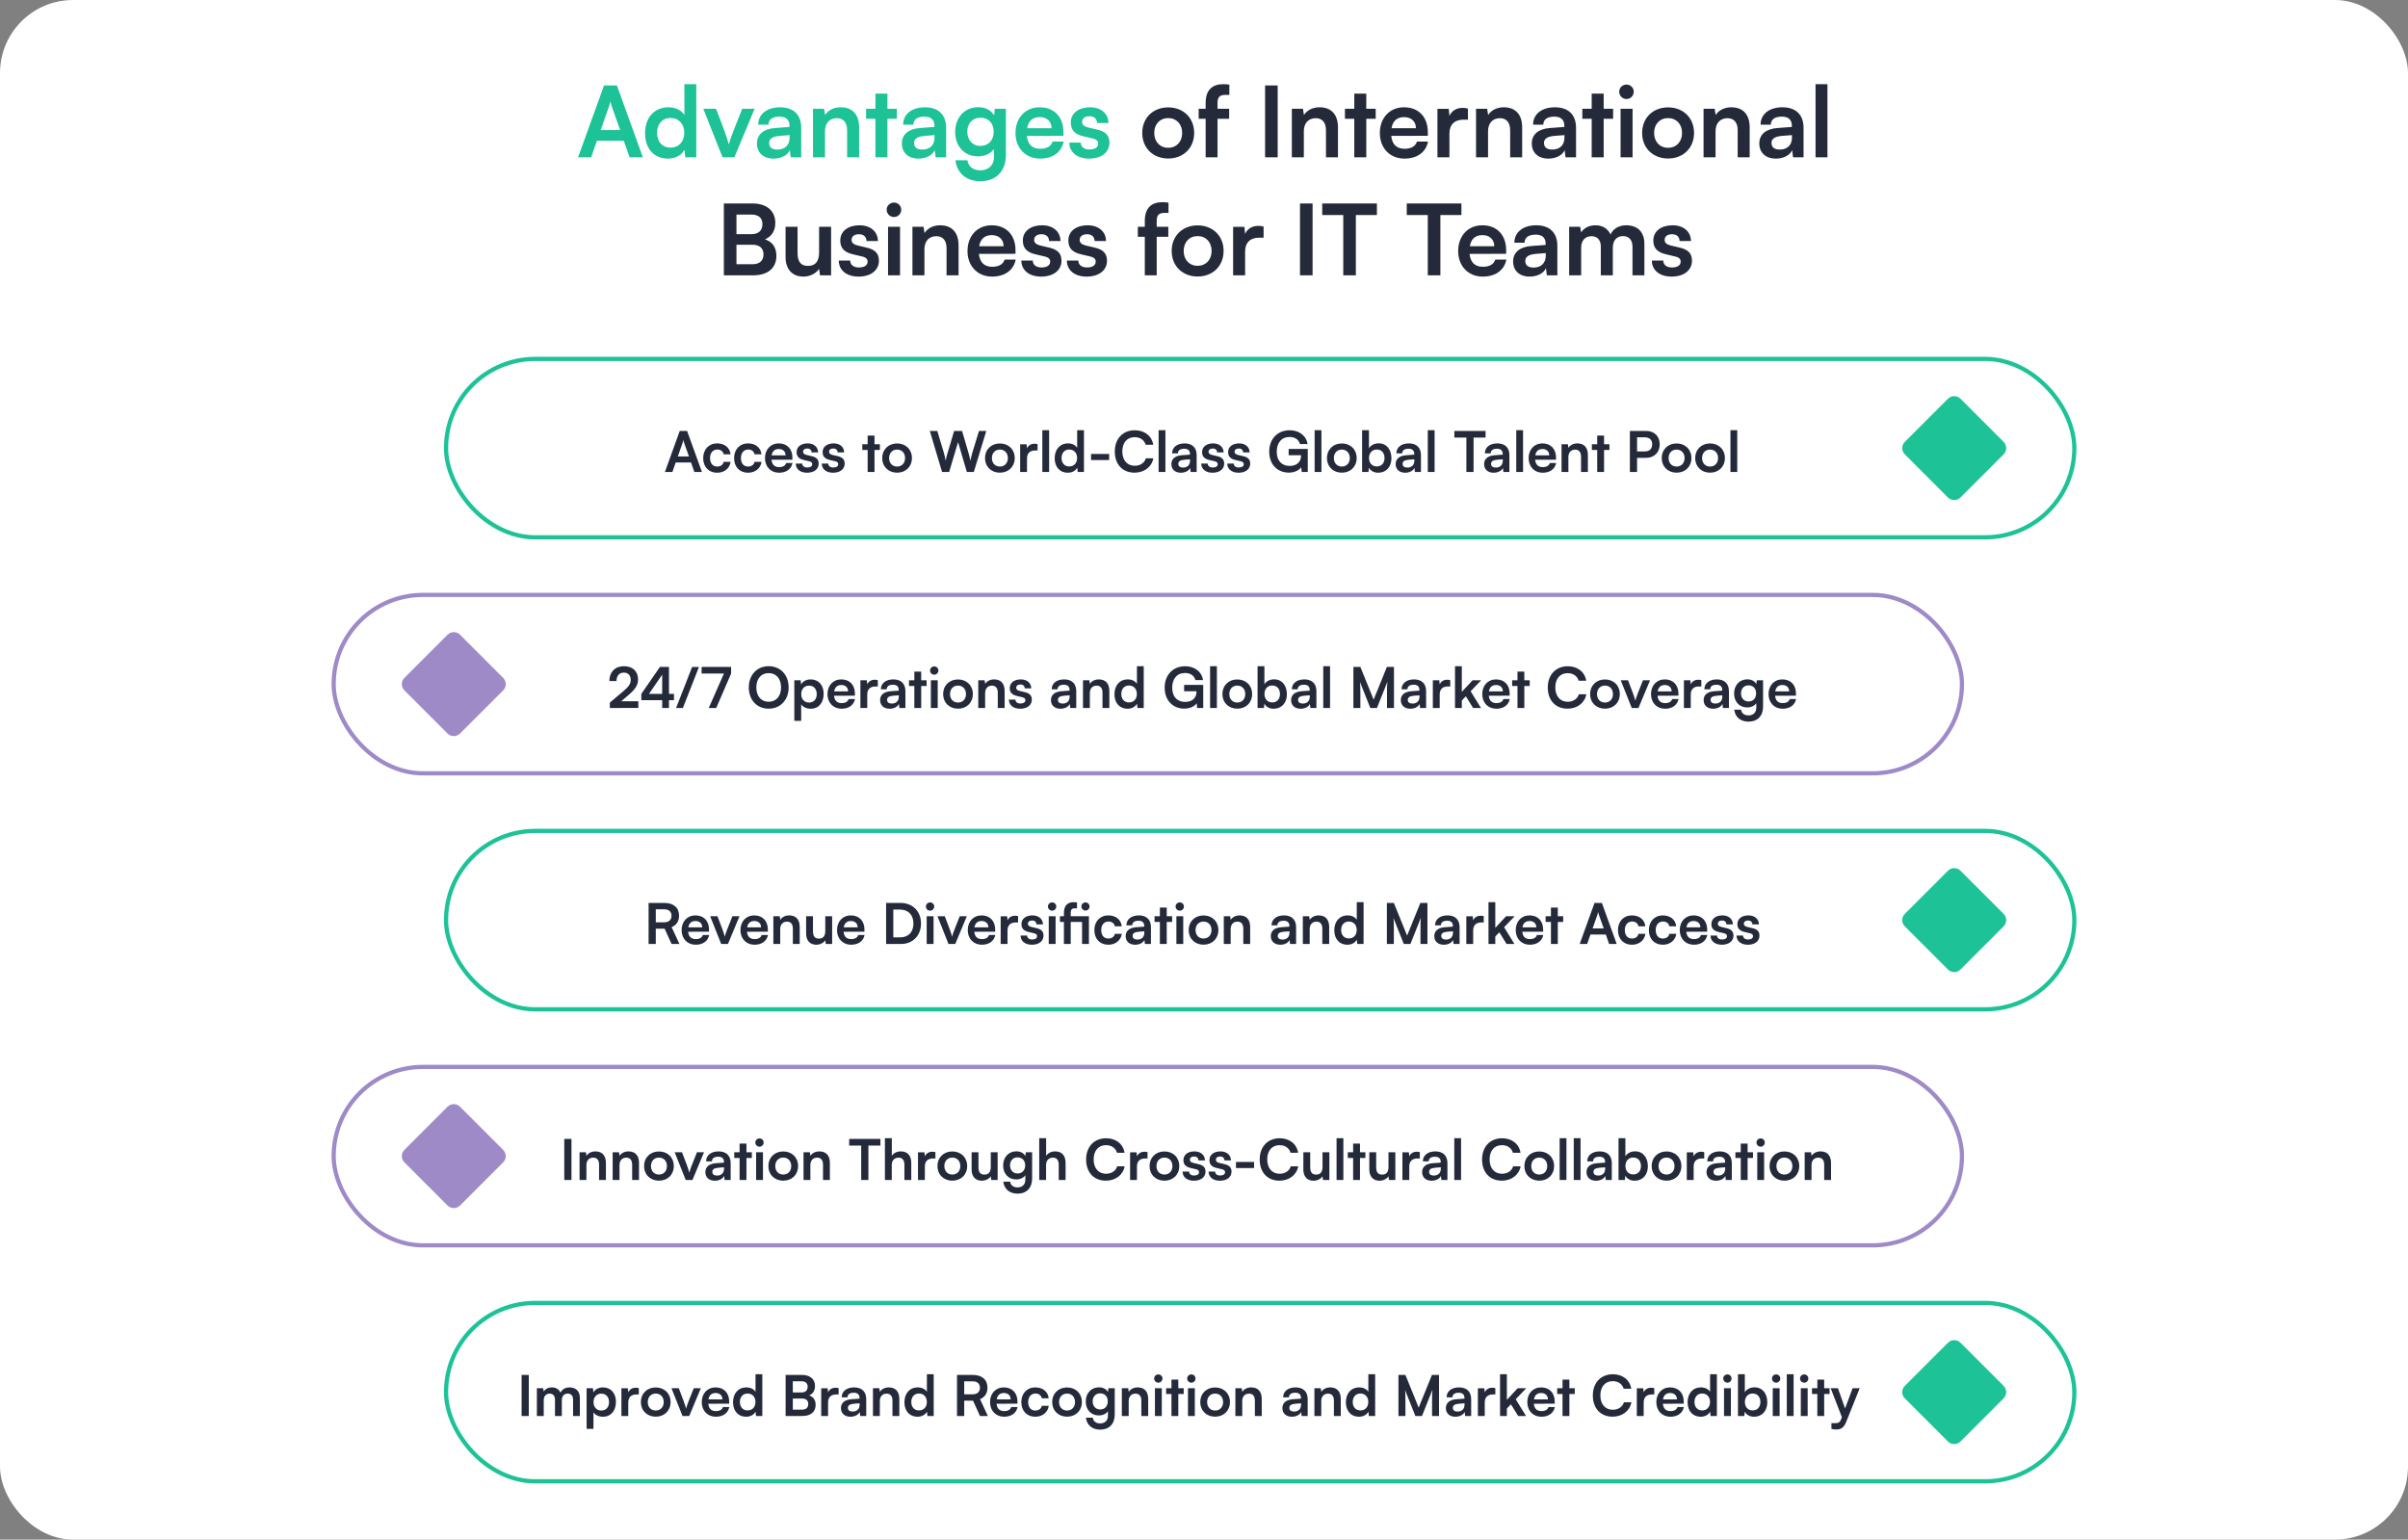
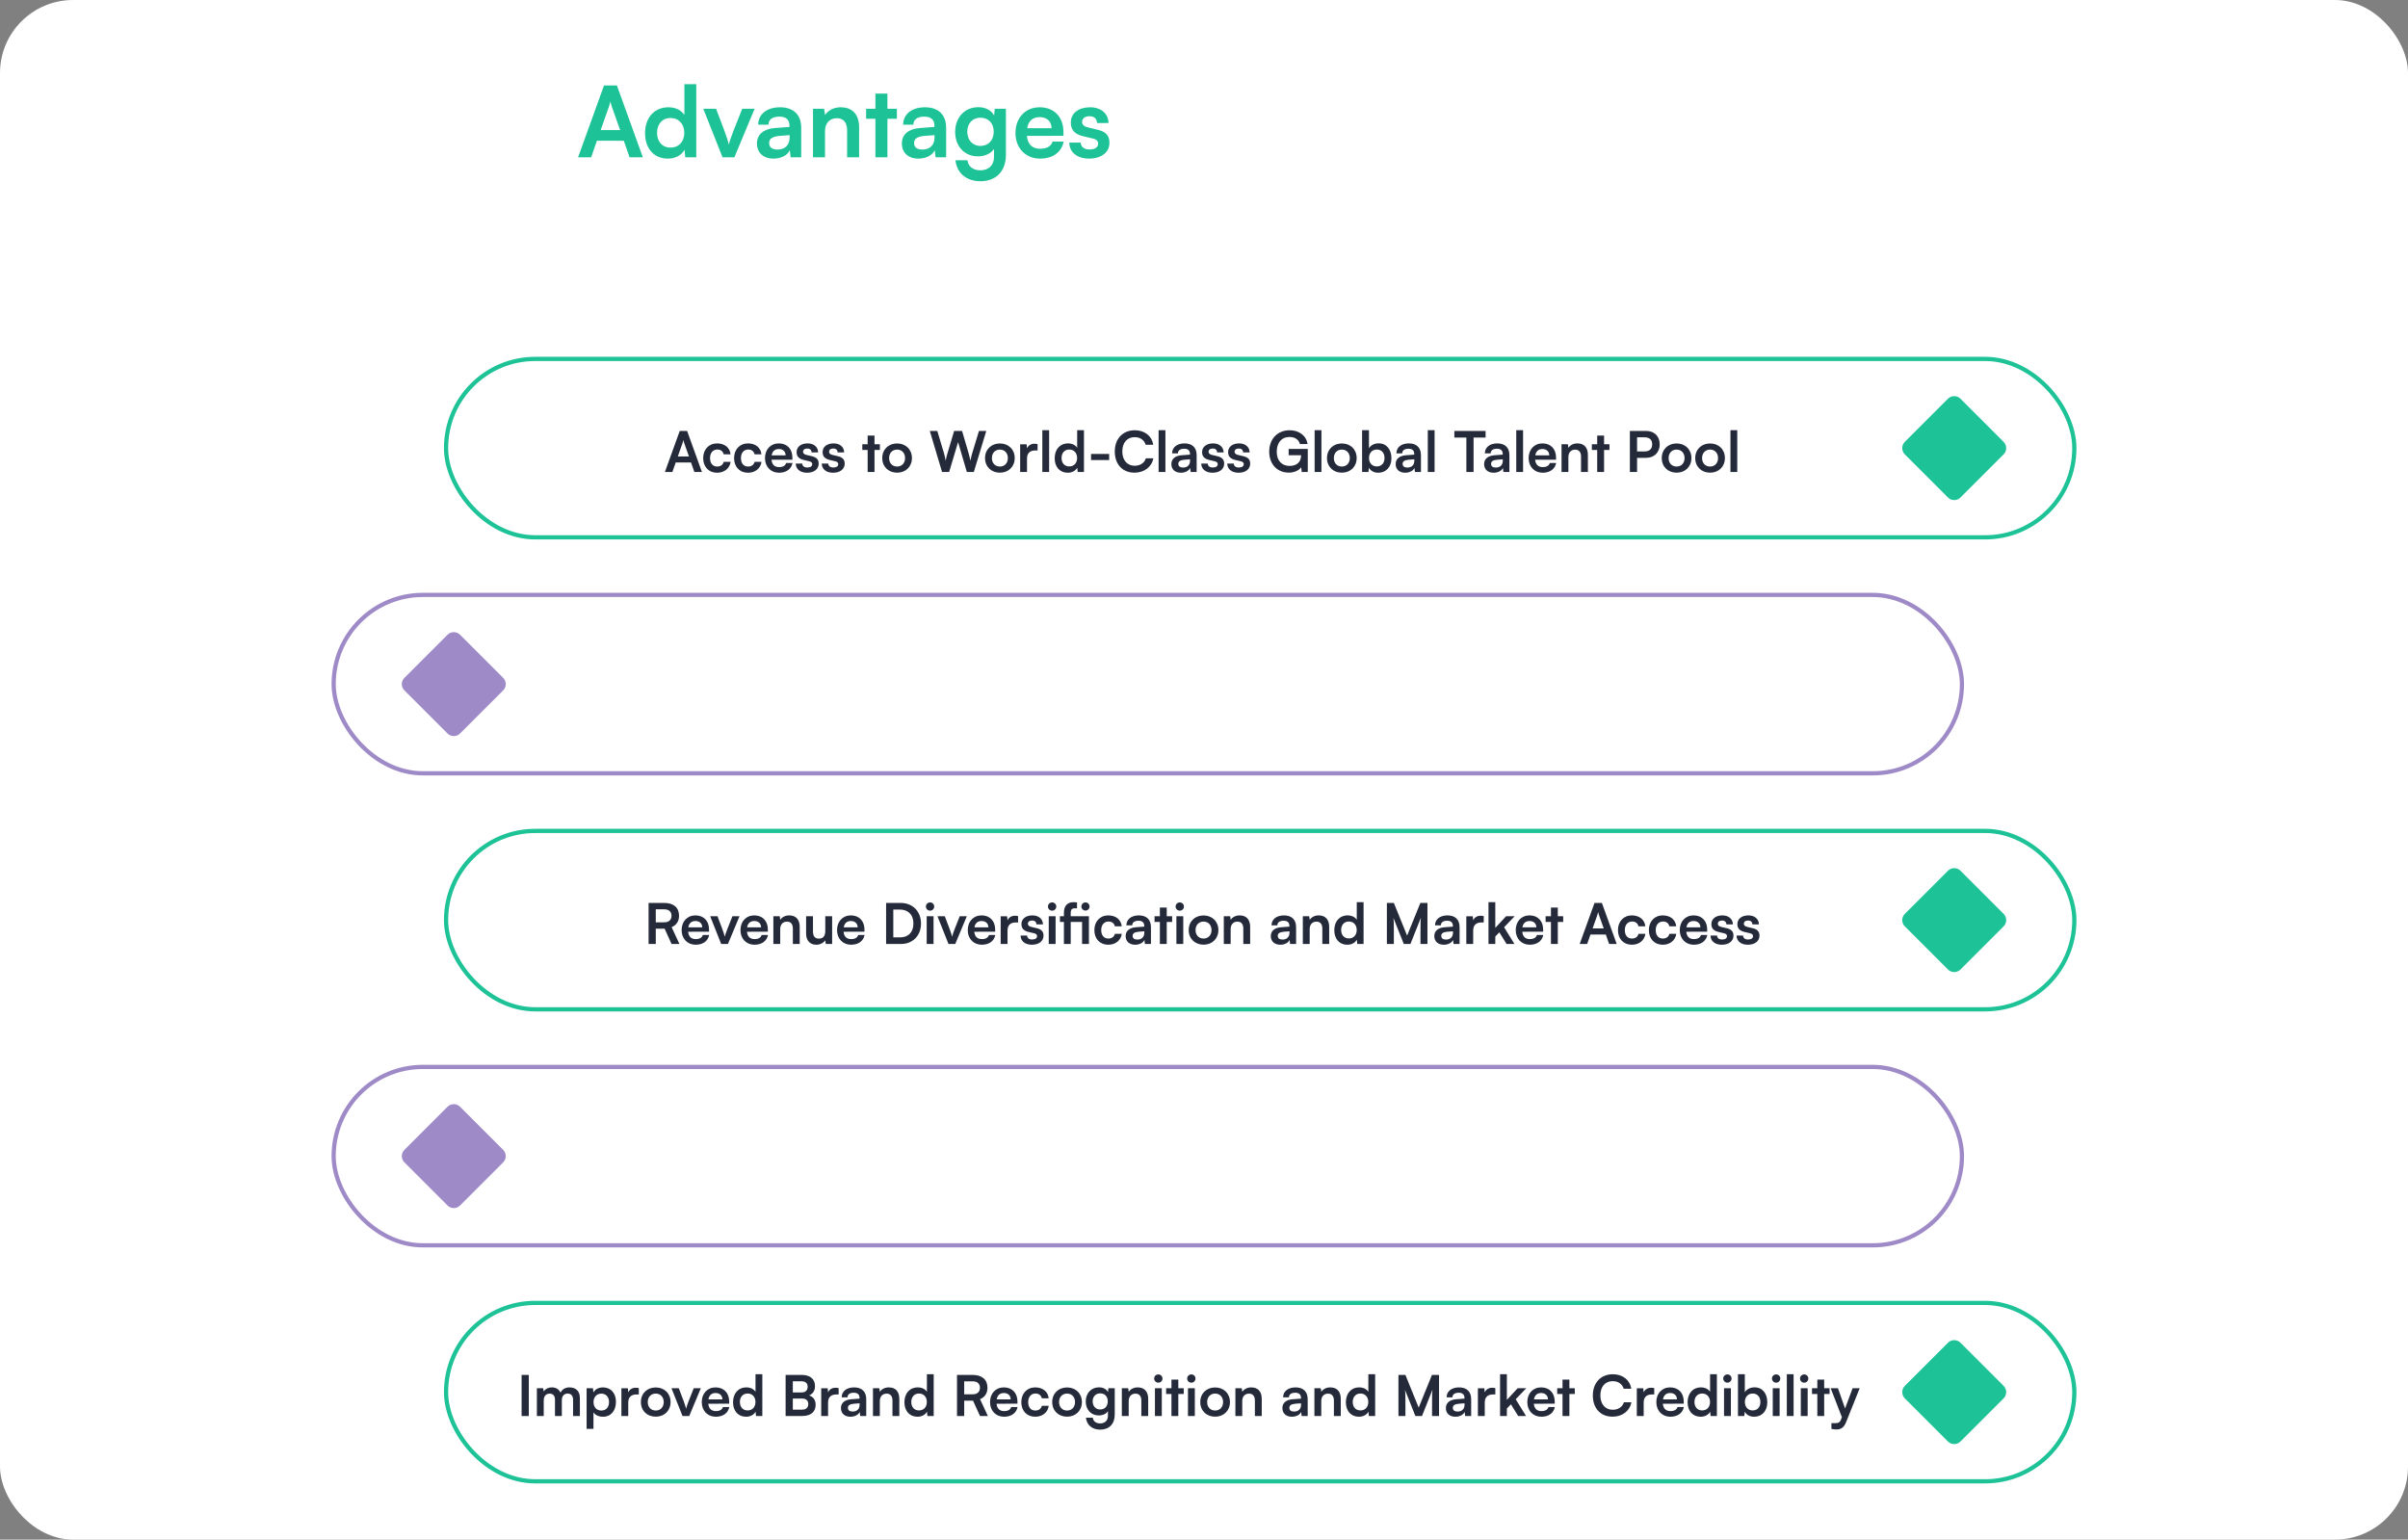
<svg xmlns="http://www.w3.org/2000/svg" width="857" height="548" viewBox="0 0 857 548" fill="none">
  <rect x="0" y="0" width="857" height="548" fill="#808080" stroke="none" />
  <rect width="857" height="548" rx="26" fill="white" />
  <path d="M210.385 56H205.73L214.97 30.415H219.555L228.795 56H224.07L222.005 50.085H212.45L210.385 56ZM216.685 38.045L213.78 46.305H220.71L217.77 38.045C217.56 37.38 217.315 36.61 217.245 36.085C217.14 36.575 216.93 37.345 216.685 38.045ZM237.692 56.455C232.687 56.455 229.572 52.78 229.572 47.425C229.572 42.035 232.722 38.185 237.937 38.185C240.352 38.185 242.487 39.2 243.572 40.915V29.96H247.807V56H243.887L243.607 53.305C242.557 55.3 240.317 56.455 237.692 56.455ZM238.637 52.535C241.612 52.535 243.537 50.4 243.537 47.285C243.537 44.17 241.612 42 238.637 42C235.662 42 233.842 44.205 233.842 47.285C233.842 50.365 235.662 52.535 238.637 52.535ZM257.157 56L250.297 38.71H254.847L257.857 46.655C258.592 48.72 259.187 50.505 259.397 51.45C259.642 50.365 260.272 48.545 261.007 46.655L264.157 38.71H268.567L261.357 56H257.157ZM275.312 56.455C271.637 56.455 269.397 54.32 269.397 51.065C269.397 47.88 271.707 45.885 275.802 45.57L280.982 45.185V44.8C280.982 42.455 279.582 41.51 277.412 41.51C274.892 41.51 273.492 42.56 273.492 44.38H269.852C269.852 40.635 272.932 38.185 277.622 38.185C282.277 38.185 285.147 40.705 285.147 45.5V56H281.402L281.087 53.445C280.352 55.23 278.007 56.455 275.312 56.455ZM276.712 53.235C279.337 53.235 281.017 51.66 281.017 49V48.09L277.412 48.37C274.752 48.615 273.737 49.49 273.737 50.89C273.737 52.465 274.787 53.235 276.712 53.235ZM293.612 56H289.342V38.71H293.297L293.647 40.95C294.732 39.2 296.832 38.185 299.177 38.185C303.517 38.185 305.757 40.88 305.757 45.36V56H301.487V46.375C301.487 43.47 300.052 42.07 297.847 42.07C295.222 42.07 293.612 43.89 293.612 46.69V56ZM315.833 56H311.563V42.28H308.238V38.71H311.563V33.32H315.833V38.71H319.193V42.28H315.833V56ZM326.89 56.455C323.215 56.455 320.975 54.32 320.975 51.065C320.975 47.88 323.285 45.885 327.38 45.57L332.56 45.185V44.8C332.56 42.455 331.16 41.51 328.99 41.51C326.47 41.51 325.07 42.56 325.07 44.38H321.43C321.43 40.635 324.51 38.185 329.2 38.185C333.855 38.185 336.725 40.705 336.725 45.5V56H332.98L332.665 53.445C331.93 55.23 329.585 56.455 326.89 56.455ZM328.29 53.235C330.915 53.235 332.595 51.66 332.595 49V48.09L328.99 48.37C326.33 48.615 325.315 49.49 325.315 50.89C325.315 52.465 326.365 53.235 328.29 53.235ZM339.939 46.97C339.939 41.93 343.229 38.15 348.164 38.15C350.754 38.15 352.784 39.235 353.799 41.09L354.044 38.71H357.999V55.125C357.999 60.9 354.534 64.505 348.934 64.505C343.964 64.505 340.569 61.67 340.044 57.05H344.314C344.594 59.29 346.309 60.62 348.934 60.62C351.874 60.62 353.764 58.765 353.764 55.895V53.025C352.679 54.635 350.544 55.65 348.059 55.65C343.159 55.65 339.939 51.975 339.939 46.97ZM344.244 46.865C344.244 49.77 346.099 51.94 348.899 51.94C351.839 51.94 353.659 49.875 353.659 46.865C353.659 43.925 351.874 41.895 348.899 41.895C346.064 41.895 344.244 44.03 344.244 46.865ZM370.153 56.455C365.008 56.455 361.403 52.71 361.403 47.355C361.403 41.93 364.938 38.185 370.013 38.185C375.193 38.185 378.483 41.65 378.483 47.04V48.335L365.463 48.37C365.778 51.415 367.388 52.955 370.223 52.955C372.568 52.955 374.108 52.045 374.598 50.4H378.553C377.818 54.18 374.668 56.455 370.153 56.455ZM370.048 41.685C367.528 41.685 365.988 43.05 365.568 45.64H374.248C374.248 43.26 372.603 41.685 370.048 41.685ZM380.571 50.75H384.631C384.666 52.255 385.786 53.2 387.746 53.2C389.741 53.2 390.826 52.395 390.826 51.135C390.826 50.26 390.371 49.63 388.831 49.28L385.716 48.545C382.601 47.845 381.096 46.375 381.096 43.61C381.096 40.215 383.966 38.185 387.956 38.185C391.841 38.185 394.466 40.425 394.501 43.785H390.441C390.406 42.315 389.426 41.37 387.781 41.37C386.101 41.37 385.121 42.14 385.121 43.435C385.121 44.415 385.891 45.045 387.361 45.395L390.476 46.13C393.381 46.795 394.851 48.125 394.851 50.785C394.851 54.285 391.876 56.455 387.606 56.455C383.301 56.455 380.571 54.145 380.571 50.75Z" fill="#1DC296" />
-   <path d="M406.521 47.32C406.521 41.93 410.406 38.22 415.761 38.22C421.116 38.22 425.001 41.93 425.001 47.32C425.001 52.71 421.116 56.42 415.761 56.42C410.406 56.42 406.521 52.71 406.521 47.32ZM410.791 47.32C410.791 50.47 412.821 52.605 415.761 52.605C418.701 52.605 420.731 50.47 420.731 47.32C420.731 44.17 418.701 42.035 415.761 42.035C412.821 42.035 410.791 44.17 410.791 47.32ZM426.602 38.71H429.087V36.61C429.087 31.92 431.572 29.96 435.317 29.96C435.982 29.96 436.787 29.995 437.522 30.135V33.775H436.017C433.847 33.775 433.322 34.895 433.322 36.61V38.71H437.452V42.28H433.322V56H429.087V42.28H426.602V38.71ZM454.721 30.415V56H450.241V30.415H454.721ZM464.032 56H459.762V38.71H463.717L464.067 40.95C465.152 39.2 467.252 38.185 469.597 38.185C473.937 38.185 476.177 40.88 476.177 45.36V56H471.907V46.375C471.907 43.47 470.472 42.07 468.267 42.07C465.642 42.07 464.032 43.89 464.032 46.69V56ZM486.252 56H481.982V42.28H478.657V38.71H481.982V33.32H486.252V38.71H489.612V42.28H486.252V56ZM499.831 56.455C494.686 56.455 491.081 52.71 491.081 47.355C491.081 41.93 494.616 38.185 499.691 38.185C504.871 38.185 508.161 41.65 508.161 47.04V48.335L495.141 48.37C495.456 51.415 497.066 52.955 499.901 52.955C502.246 52.955 503.786 52.045 504.276 50.4H508.231C507.496 54.18 504.346 56.455 499.831 56.455ZM499.726 41.685C497.206 41.685 495.666 43.05 495.246 45.64H503.926C503.926 43.26 502.281 41.685 499.726 41.685ZM522.429 38.64V42.595H520.854C517.774 42.595 515.849 44.24 515.849 47.6V56H511.579V38.745H515.604L515.849 41.265C516.584 39.55 518.229 38.395 520.539 38.395C521.134 38.395 521.729 38.465 522.429 38.64ZM529.589 56H525.319V38.71H529.274L529.624 40.95C530.709 39.2 532.809 38.185 535.154 38.185C539.494 38.185 541.734 40.88 541.734 45.36V56H537.464V46.375C537.464 43.47 536.029 42.07 533.824 42.07C531.199 42.07 529.589 43.89 529.589 46.69V56ZM551.074 56.455C547.399 56.455 545.159 54.32 545.159 51.065C545.159 47.88 547.469 45.885 551.564 45.57L556.744 45.185V44.8C556.744 42.455 555.344 41.51 553.174 41.51C550.654 41.51 549.254 42.56 549.254 44.38H545.614C545.614 40.635 548.694 38.185 553.384 38.185C558.039 38.185 560.909 40.705 560.909 45.5V56H557.164L556.849 53.445C556.114 55.23 553.769 56.455 551.074 56.455ZM552.474 53.235C555.099 53.235 556.779 51.66 556.779 49V48.09L553.174 48.37C550.514 48.615 549.499 49.49 549.499 50.89C549.499 52.465 550.549 53.235 552.474 53.235ZM570.745 56H566.475V42.28H563.15V38.71H566.475V33.32H570.745V38.71H574.105V42.28H570.745V56ZM578.894 35.245C577.424 35.245 576.269 34.09 576.269 32.655C576.269 31.22 577.424 30.1 578.894 30.1C580.294 30.1 581.449 31.22 581.449 32.655C581.449 34.09 580.294 35.245 578.894 35.245ZM576.759 56V38.71H581.029V56H576.759ZM584.426 47.32C584.426 41.93 588.311 38.22 593.666 38.22C599.021 38.22 602.906 41.93 602.906 47.32C602.906 52.71 599.021 56.42 593.666 56.42C588.311 56.42 584.426 52.71 584.426 47.32ZM588.696 47.32C588.696 50.47 590.726 52.605 593.666 52.605C596.606 52.605 598.636 50.47 598.636 47.32C598.636 44.17 596.606 42.035 593.666 42.035C590.726 42.035 588.696 44.17 588.696 47.32ZM610.56 56H606.29V38.71H610.245L610.595 40.95C611.68 39.2 613.78 38.185 616.125 38.185C620.465 38.185 622.705 40.88 622.705 45.36V56H618.435V46.375C618.435 43.47 617 42.07 614.795 42.07C612.17 42.07 610.56 43.89 610.56 46.69V56ZM632.046 56.455C628.371 56.455 626.131 54.32 626.131 51.065C626.131 47.88 628.441 45.885 632.536 45.57L637.716 45.185V44.8C637.716 42.455 636.316 41.51 634.146 41.51C631.626 41.51 630.226 42.56 630.226 44.38H626.586C626.586 40.635 629.666 38.185 634.356 38.185C639.011 38.185 641.881 40.705 641.881 45.5V56H638.136L637.821 53.445C637.086 55.23 634.741 56.455 632.046 56.455ZM633.446 53.235C636.071 53.235 637.751 51.66 637.751 49V48.09L634.146 48.37C631.486 48.615 630.471 49.49 630.471 50.89C630.471 52.465 631.521 53.235 633.446 53.235ZM650.381 56H646.146V29.96H650.381V56ZM257.621 98V72.415H267.806C272.846 72.415 275.926 75.04 275.926 79.31C275.926 82.145 274.666 84.175 272.251 85.19C274.946 86.065 276.311 88.095 276.311 91.07C276.311 95.445 273.266 98 267.981 98H257.621ZM267.421 76.37H262.101V83.335H267.526C269.976 83.335 271.341 82.04 271.341 79.765C271.341 77.56 269.941 76.37 267.421 76.37ZM267.806 87.115H262.101V94.045H267.806C270.326 94.045 271.726 92.82 271.726 90.51C271.726 88.34 270.291 87.115 267.806 87.115ZM291.514 80.71H295.784V98H291.829L291.514 95.69C290.464 97.335 288.224 98.455 285.914 98.455C281.924 98.455 279.579 95.76 279.579 91.525V80.71H283.849V90.02C283.849 93.31 285.144 94.64 287.524 94.64C290.219 94.64 291.514 93.065 291.514 89.775V80.71ZM298.522 92.75H302.582C302.617 94.255 303.737 95.2 305.697 95.2C307.692 95.2 308.777 94.395 308.777 93.135C308.777 92.26 308.322 91.63 306.782 91.28L303.667 90.545C300.552 89.845 299.047 88.375 299.047 85.61C299.047 82.215 301.917 80.185 305.907 80.185C309.792 80.185 312.417 82.425 312.452 85.785H308.392C308.357 84.315 307.377 83.37 305.732 83.37C304.052 83.37 303.072 84.14 303.072 85.435C303.072 86.415 303.842 87.045 305.312 87.395L308.427 88.13C311.332 88.795 312.802 90.125 312.802 92.785C312.802 96.285 309.827 98.455 305.557 98.455C301.252 98.455 298.522 96.145 298.522 92.75ZM318.189 77.245C316.719 77.245 315.564 76.09 315.564 74.655C315.564 73.22 316.719 72.1 318.189 72.1C319.589 72.1 320.744 73.22 320.744 74.655C320.744 76.09 319.589 77.245 318.189 77.245ZM316.054 98V80.71H320.324V98H316.054ZM329.005 98H324.735V80.71H328.69L329.04 82.95C330.125 81.2 332.225 80.185 334.57 80.185C338.91 80.185 341.15 82.88 341.15 87.36V98H336.88V88.375C336.88 85.47 335.445 84.07 333.24 84.07C330.615 84.07 329.005 85.89 329.005 88.69V98ZM353.081 98.455C347.936 98.455 344.331 94.71 344.331 89.355C344.331 83.93 347.866 80.185 352.941 80.185C358.121 80.185 361.411 83.65 361.411 89.04V90.335L348.391 90.37C348.706 93.415 350.316 94.955 353.151 94.955C355.496 94.955 357.036 94.045 357.526 92.4H361.481C360.746 96.18 357.596 98.455 353.081 98.455ZM352.976 83.685C350.456 83.685 348.916 85.05 348.496 87.64H357.176C357.176 85.26 355.531 83.685 352.976 83.685ZM363.498 92.75H367.558C367.593 94.255 368.713 95.2 370.673 95.2C372.668 95.2 373.753 94.395 373.753 93.135C373.753 92.26 373.298 91.63 371.758 91.28L368.643 90.545C365.528 89.845 364.023 88.375 364.023 85.61C364.023 82.215 366.893 80.185 370.883 80.185C374.768 80.185 377.393 82.425 377.428 85.785H373.368C373.333 84.315 372.353 83.37 370.708 83.37C369.028 83.37 368.048 84.14 368.048 85.435C368.048 86.415 368.818 87.045 370.288 87.395L373.403 88.13C376.308 88.795 377.778 90.125 377.778 92.785C377.778 96.285 374.803 98.455 370.533 98.455C366.228 98.455 363.498 96.145 363.498 92.75ZM379.699 92.75H383.759C383.794 94.255 384.914 95.2 386.874 95.2C388.869 95.2 389.954 94.395 389.954 93.135C389.954 92.26 389.499 91.63 387.959 91.28L384.844 90.545C381.729 89.845 380.224 88.375 380.224 85.61C380.224 82.215 383.094 80.185 387.084 80.185C390.969 80.185 393.594 82.425 393.629 85.785H389.569C389.534 84.315 388.554 83.37 386.909 83.37C385.229 83.37 384.249 84.14 384.249 85.435C384.249 86.415 385.019 87.045 386.489 87.395L389.604 88.13C392.509 88.795 393.979 90.125 393.979 92.785C393.979 96.285 391.004 98.455 386.734 98.455C382.429 98.455 379.699 96.145 379.699 92.75ZM404.949 80.71H407.434V78.61C407.434 73.92 409.919 71.96 413.664 71.96C414.329 71.96 415.134 71.995 415.869 72.135V75.775H414.364C412.194 75.775 411.669 76.895 411.669 78.61V80.71H415.799V84.28H411.669V98H407.434V84.28H404.949V80.71ZM416.997 89.32C416.997 83.93 420.882 80.22 426.237 80.22C431.592 80.22 435.477 83.93 435.477 89.32C435.477 94.71 431.592 98.42 426.237 98.42C420.882 98.42 416.997 94.71 416.997 89.32ZM421.267 89.32C421.267 92.47 423.297 94.605 426.237 94.605C429.177 94.605 431.207 92.47 431.207 89.32C431.207 86.17 429.177 84.035 426.237 84.035C423.297 84.035 421.267 86.17 421.267 89.32ZM449.711 80.64V84.595H448.136C445.056 84.595 443.131 86.24 443.131 89.6V98H438.861V80.745H442.886L443.131 83.265C443.866 81.55 445.511 80.395 447.821 80.395C448.416 80.395 449.011 80.465 449.711 80.64ZM467.145 72.415V98H462.665V72.415H467.145ZM470.576 76.545V72.415H490.036V76.545H482.546V98H478.066V76.545H470.576ZM500.655 76.545V72.415H520.115V76.545H512.625V98H508.145V76.545H500.655ZM527.705 98.455C522.56 98.455 518.955 94.71 518.955 89.355C518.955 83.93 522.49 80.185 527.565 80.185C532.745 80.185 536.035 83.65 536.035 89.04V90.335L523.015 90.37C523.33 93.415 524.94 94.955 527.775 94.955C530.12 94.955 531.66 94.045 532.15 92.4H536.105C535.37 96.18 532.22 98.455 527.705 98.455ZM527.6 83.685C525.08 83.685 523.54 85.05 523.12 87.64H531.8C531.8 85.26 530.155 83.685 527.6 83.685ZM544.426 98.455C540.751 98.455 538.511 96.32 538.511 93.065C538.511 89.88 540.821 87.885 544.916 87.57L550.096 87.185V86.8C550.096 84.455 548.696 83.51 546.526 83.51C544.006 83.51 542.606 84.56 542.606 86.38H538.966C538.966 82.635 542.046 80.185 546.736 80.185C551.391 80.185 554.261 82.705 554.261 87.5V98H550.516L550.201 95.445C549.466 97.23 547.121 98.455 544.426 98.455ZM545.826 95.235C548.451 95.235 550.131 93.66 550.131 91V90.09L546.526 90.37C543.866 90.615 542.851 91.49 542.851 92.89C542.851 94.465 543.901 95.235 545.826 95.235ZM562.726 98H558.456V80.71H562.376L562.726 82.74C563.601 81.305 565.351 80.185 567.836 80.185C570.461 80.185 572.281 81.48 573.191 83.475C574.066 81.48 576.096 80.185 578.721 80.185C582.921 80.185 585.231 82.705 585.231 86.695V98H580.996V87.815C580.996 85.33 579.666 84.035 577.636 84.035C575.571 84.035 573.996 85.365 573.996 88.2V98H569.726V87.78C569.726 85.365 568.431 84.07 566.401 84.07C564.371 84.07 562.726 85.4 562.726 88.2V98ZM587.888 92.75H591.948C591.983 94.255 593.103 95.2 595.063 95.2C597.058 95.2 598.143 94.395 598.143 93.135C598.143 92.26 597.688 91.63 596.148 91.28L593.033 90.545C589.918 89.845 588.413 88.375 588.413 85.61C588.413 82.215 591.283 80.185 595.273 80.185C599.158 80.185 601.783 82.425 601.818 85.785H597.758C597.723 84.315 596.743 83.37 595.098 83.37C593.418 83.37 592.438 84.14 592.438 85.435C592.438 86.415 593.208 87.045 594.678 87.395L597.793 88.13C600.698 88.795 602.168 90.125 602.168 92.785C602.168 96.285 599.193 98.455 594.923 98.455C590.618 98.455 587.888 96.145 587.888 92.75Z" fill="#242A3A" />
  <rect x="158.75" y="127.75" width="579.5" height="63.5" rx="31.75" stroke="#1DC296" stroke-width="1.5" />
  <rect x="118.75" y="211.75" width="579.5" height="63.5" rx="31.75" stroke="#9F8AC8" stroke-width="1.5" />
  <rect x="158.75" y="295.75" width="579.5" height="63.5" rx="31.75" stroke="#1DC296" stroke-width="1.5" />
  <rect x="158.75" y="463.75" width="579.5" height="63.5" rx="31.75" stroke="#1DC296" stroke-width="1.5" />
  <rect x="118.75" y="379.75" width="579.5" height="63.5" rx="31.75" stroke="#9F8AC8" stroke-width="1.5" />
  <path d="M239.298 168H236.638L241.918 153.38H244.538L249.818 168H247.118L245.938 164.62H240.478L239.298 168ZM242.898 157.74L241.238 162.46H245.198L243.518 157.74C243.398 157.36 243.258 156.92 243.218 156.62C243.158 156.9 243.038 157.34 242.898 157.74ZM250.262 163.04C250.262 159.98 252.282 157.82 255.202 157.82C257.902 157.82 259.742 159.32 260.002 161.7H257.562C257.282 160.58 256.462 160 255.302 160C253.742 160 252.702 161.18 252.702 163.04C252.702 164.9 253.662 166.06 255.222 166.06C256.442 166.06 257.302 165.46 257.562 164.38H260.022C259.722 166.68 257.802 168.26 255.222 168.26C252.222 168.26 250.262 166.18 250.262 163.04ZM261.258 163.04C261.258 159.98 263.278 157.82 266.198 157.82C268.898 157.82 270.738 159.32 270.998 161.7H268.558C268.278 160.58 267.458 160 266.298 160C264.738 160 263.698 161.18 263.698 163.04C263.698 164.9 264.658 166.06 266.218 166.06C267.438 166.06 268.298 165.46 268.558 164.38H271.018C270.718 166.68 268.798 168.26 266.218 168.26C263.218 168.26 261.258 166.18 261.258 163.04ZM277.254 168.26C274.314 168.26 272.254 166.12 272.254 163.06C272.254 159.96 274.274 157.82 277.174 157.82C280.134 157.82 282.014 159.8 282.014 162.88V163.62L274.574 163.64C274.754 165.38 275.674 166.26 277.294 166.26C278.634 166.26 279.514 165.74 279.794 164.8H282.054C281.634 166.96 279.834 168.26 277.254 168.26ZM277.194 159.82C275.754 159.82 274.874 160.6 274.634 162.08H279.594C279.594 160.72 278.654 159.82 277.194 159.82ZM283.207 165H285.527C285.547 165.86 286.187 166.4 287.307 166.4C288.447 166.4 289.067 165.94 289.067 165.22C289.067 164.72 288.807 164.36 287.927 164.16L286.147 163.74C284.367 163.34 283.507 162.5 283.507 160.92C283.507 158.98 285.147 157.82 287.427 157.82C289.647 157.82 291.147 159.1 291.167 161.02H288.847C288.827 160.18 288.267 159.64 287.327 159.64C286.367 159.64 285.807 160.08 285.807 160.82C285.807 161.38 286.247 161.74 287.087 161.94L288.867 162.36C290.527 162.74 291.367 163.5 291.367 165.02C291.367 167.02 289.667 168.26 287.227 168.26C284.767 168.26 283.207 166.94 283.207 165ZM292.465 165H294.785C294.805 165.86 295.445 166.4 296.565 166.4C297.705 166.4 298.325 165.94 298.325 165.22C298.325 164.72 298.065 164.36 297.185 164.16L295.405 163.74C293.625 163.34 292.765 162.5 292.765 160.92C292.765 158.98 294.405 157.82 296.685 157.82C298.905 157.82 300.405 159.1 300.425 161.02H298.105C298.085 160.18 297.525 159.64 296.585 159.64C295.625 159.64 295.065 160.08 295.065 160.82C295.065 161.38 295.505 161.74 296.345 161.94L298.125 162.36C299.785 162.74 300.625 163.5 300.625 165.02C300.625 167.02 298.925 168.26 296.485 168.26C294.025 168.26 292.465 166.94 292.465 165ZM311.233 168H308.793V160.16H306.893V158.12H308.793V155.04H311.233V158.12H313.153V160.16H311.233V168ZM313.993 163.04C313.993 159.96 316.213 157.84 319.273 157.84C322.333 157.84 324.553 159.96 324.553 163.04C324.553 166.12 322.333 168.24 319.273 168.24C316.213 168.24 313.993 166.12 313.993 163.04ZM316.433 163.04C316.433 164.84 317.593 166.06 319.273 166.06C320.953 166.06 322.113 164.84 322.113 163.04C322.113 161.24 320.953 160.02 319.273 160.02C317.593 160.02 316.433 161.24 316.433 163.04ZM335.277 168L330.917 153.38H333.577L335.897 161.1C336.117 161.9 336.337 162.72 336.557 164C336.797 162.7 337.017 161.94 337.277 161.1L339.577 153.38H342.397L344.657 161.1C344.897 161.92 345.117 162.76 345.357 164C345.637 162.64 345.837 161.86 346.057 161.12L348.417 153.38H351.017L346.577 168H344.097L340.977 157.36L337.797 168H335.277ZM350.575 163.04C350.575 159.96 352.795 157.84 355.855 157.84C358.915 157.84 361.135 159.96 361.135 163.04C361.135 166.12 358.915 168.24 355.855 168.24C352.795 168.24 350.575 166.12 350.575 163.04ZM353.015 163.04C353.015 164.84 354.175 166.06 355.855 166.06C357.535 166.06 358.695 164.84 358.695 163.04C358.695 161.24 357.535 160.02 355.855 160.02C354.175 160.02 353.015 161.24 353.015 163.04ZM369.269 158.08V160.34H368.369C366.609 160.34 365.509 161.28 365.509 163.2V168H363.069V158.14H365.369L365.509 159.58C365.929 158.6 366.869 157.94 368.189 157.94C368.529 157.94 368.869 157.98 369.269 158.08ZM373.38 168H370.96V153.12H373.38V168ZM380 168.26C377.14 168.26 375.36 166.16 375.36 163.1C375.36 160.02 377.16 157.82 380.14 157.82C381.52 157.82 382.74 158.4 383.36 159.38V153.12H385.78V168H383.54L383.38 166.46C382.78 167.6 381.5 168.26 380 168.26ZM380.54 166.02C382.24 166.02 383.34 164.8 383.34 163.02C383.34 161.24 382.24 160 380.54 160C378.84 160 377.8 161.26 377.8 163.02C377.8 164.78 378.84 166.02 380.54 166.02ZM388.303 163.74V161.58H394.743V163.74H388.303ZM403.769 168.24C399.509 168.24 396.749 165.28 396.749 160.7C396.749 156.16 399.609 153.14 403.889 153.14C407.349 153.14 409.929 155.16 410.429 158.3H407.729C407.229 156.6 405.769 155.6 403.829 155.6C401.129 155.6 399.429 157.56 399.429 160.68C399.429 163.78 401.149 165.78 403.829 165.78C405.809 165.78 407.329 164.74 407.809 163.12H410.469C409.909 166.2 407.229 168.24 403.769 168.24ZM414.767 168H412.347V153.12H414.767V168ZM420.266 168.26C418.166 168.26 416.886 167.04 416.886 165.18C416.886 163.36 418.206 162.22 420.546 162.04L423.506 161.82V161.6C423.506 160.26 422.706 159.72 421.466 159.72C420.026 159.72 419.226 160.32 419.226 161.36H417.146C417.146 159.22 418.906 157.82 421.586 157.82C424.246 157.82 425.886 159.26 425.886 162V168H423.746L423.566 166.54C423.146 167.56 421.806 168.26 420.266 168.26ZM421.066 166.42C422.566 166.42 423.526 165.52 423.526 164V163.48L421.466 163.64C419.946 163.78 419.366 164.28 419.366 165.08C419.366 165.98 419.966 166.42 421.066 166.42ZM427.523 165H429.843C429.863 165.86 430.503 166.4 431.623 166.4C432.763 166.4 433.383 165.94 433.383 165.22C433.383 164.72 433.123 164.36 432.243 164.16L430.463 163.74C428.683 163.34 427.823 162.5 427.823 160.92C427.823 158.98 429.463 157.82 431.743 157.82C433.963 157.82 435.463 159.1 435.483 161.02H433.163C433.143 160.18 432.583 159.64 431.643 159.64C430.683 159.64 430.123 160.08 430.123 160.82C430.123 161.38 430.563 161.74 431.403 161.94L433.183 162.36C434.843 162.74 435.683 163.5 435.683 165.02C435.683 167.02 433.983 168.26 431.543 168.26C429.083 168.26 427.523 166.94 427.523 165ZM436.781 165H439.101C439.121 165.86 439.761 166.4 440.881 166.4C442.021 166.4 442.641 165.94 442.641 165.22C442.641 164.72 442.381 164.36 441.501 164.16L439.721 163.74C437.941 163.34 437.081 162.5 437.081 160.92C437.081 158.98 438.721 157.82 441.001 157.82C443.221 157.82 444.721 159.1 444.741 161.02H442.421C442.401 160.18 441.841 159.64 440.901 159.64C439.941 159.64 439.381 160.08 439.381 160.82C439.381 161.38 439.821 161.74 440.661 161.94L442.441 162.36C444.101 162.74 444.941 163.5 444.941 165.02C444.941 167.02 443.241 168.26 440.801 168.26C438.341 168.26 436.781 166.94 436.781 165ZM458.95 155.54C456.05 155.54 454.39 157.64 454.39 160.8C454.39 164.06 456.27 165.84 458.97 165.84C461.51 165.84 463.05 164.44 463.05 162.1V162.04H458.63V159.78H465.43V168H463.27L463.11 166.32C462.31 167.44 460.65 168.22 458.67 168.22C454.57 168.22 451.71 165.24 451.71 160.74C451.71 156.3 454.61 153.14 459.01 153.14C462.35 153.14 464.93 155.08 465.35 158.06H462.65C462.19 156.34 460.71 155.54 458.95 155.54ZM470.294 168H467.874V153.12H470.294V168ZM472.274 163.04C472.274 159.96 474.494 157.84 477.554 157.84C480.614 157.84 482.834 159.96 482.834 163.04C482.834 166.12 480.614 168.24 477.554 168.24C474.494 168.24 472.274 166.12 472.274 163.04ZM474.714 163.04C474.714 164.84 475.874 166.06 477.554 166.06C479.234 166.06 480.394 164.84 480.394 163.04C480.394 161.24 479.234 160.02 477.554 160.02C475.874 160.02 474.714 161.24 474.714 163.04ZM487.028 168H484.768V153.12H487.208V159.56C487.848 158.46 489.168 157.8 490.668 157.8C493.488 157.8 495.208 160 495.208 163.12C495.208 166.16 493.348 168.26 490.508 168.26C489.028 168.26 487.768 167.6 487.188 166.46L487.028 168ZM487.228 163.02C487.228 164.8 488.328 166.02 490.008 166.02C491.728 166.02 492.748 164.78 492.748 163.02C492.748 161.26 491.728 160 490.008 160C488.328 160 487.228 161.24 487.228 163.02ZM500.091 168.26C497.991 168.26 496.711 167.04 496.711 165.18C496.711 163.36 498.031 162.22 500.371 162.04L503.331 161.82V161.6C503.331 160.26 502.531 159.72 501.291 159.72C499.851 159.72 499.051 160.32 499.051 161.36H496.971C496.971 159.22 498.731 157.82 501.411 157.82C504.071 157.82 505.711 159.26 505.711 162V168H503.571L503.391 166.54C502.971 167.56 501.631 168.26 500.091 168.26ZM500.891 166.42C502.391 166.42 503.351 165.52 503.351 164V163.48L501.291 163.64C499.771 163.78 499.191 164.28 499.191 165.08C499.191 165.98 499.791 166.42 500.891 166.42ZM510.568 168H508.148V153.12H510.568V168ZM517.598 155.74V153.38H528.718V155.74H524.438V168H521.878V155.74H517.598ZM531.575 168.26C529.475 168.26 528.195 167.04 528.195 165.18C528.195 163.36 529.515 162.22 531.855 162.04L534.815 161.82V161.6C534.815 160.26 534.015 159.72 532.775 159.72C531.335 159.72 530.535 160.32 530.535 161.36H528.455C528.455 159.22 530.215 157.82 532.895 157.82C535.555 157.82 537.195 159.26 537.195 162V168H535.055L534.875 166.54C534.455 167.56 533.115 168.26 531.575 168.26ZM532.375 166.42C533.875 166.42 534.835 165.52 534.835 164V163.48L532.775 163.64C531.255 163.78 530.675 164.28 530.675 165.08C530.675 165.98 531.275 166.42 532.375 166.42ZM542.052 168H539.632V153.12H542.052V168ZM549.032 168.26C546.092 168.26 544.032 166.12 544.032 163.06C544.032 159.96 546.052 157.82 548.952 157.82C551.912 157.82 553.792 159.8 553.792 162.88V163.62L546.352 163.64C546.532 165.38 547.452 166.26 549.072 166.26C550.412 166.26 551.292 165.74 551.572 164.8H553.832C553.412 166.96 551.612 168.26 549.032 168.26ZM548.972 159.82C547.532 159.82 546.652 160.6 546.412 162.08H551.372C551.372 160.72 550.432 159.82 548.972 159.82ZM558.184 168H555.744V158.12H558.004L558.204 159.4C558.824 158.4 560.024 157.82 561.364 157.82C563.844 157.82 565.124 159.36 565.124 161.92V168H562.684V162.5C562.684 160.84 561.864 160.04 560.604 160.04C559.104 160.04 558.184 161.08 558.184 162.68V168ZM570.882 168H568.442V160.16H566.542V158.12H568.442V155.04H570.882V158.12H572.802V160.16H570.882V168ZM585.849 162.96H582.629V168H580.069V153.38H585.849C588.789 153.38 590.689 155.3 590.689 158.16C590.689 160.98 588.769 162.96 585.849 162.96ZM585.349 155.66H582.629V160.68H585.309C587.069 160.68 588.009 159.74 588.009 158.14C588.009 156.54 587.049 155.66 585.349 155.66ZM591.414 163.04C591.414 159.96 593.634 157.84 596.694 157.84C599.754 157.84 601.974 159.96 601.974 163.04C601.974 166.12 599.754 168.24 596.694 168.24C593.634 168.24 591.414 166.12 591.414 163.04ZM593.854 163.04C593.854 164.84 595.014 166.06 596.694 166.06C598.374 166.06 599.534 164.84 599.534 163.04C599.534 161.24 598.374 160.02 596.694 160.02C595.014 160.02 593.854 161.24 593.854 163.04ZM603.328 163.04C603.328 159.96 605.548 157.84 608.608 157.84C611.668 157.84 613.888 159.96 613.888 163.04C613.888 166.12 611.668 168.24 608.608 168.24C605.548 168.24 603.328 166.12 603.328 163.04ZM605.768 163.04C605.768 164.84 606.928 166.06 608.608 166.06C610.288 166.06 611.448 164.84 611.448 163.04C611.448 161.24 610.288 160.02 608.608 160.02C606.928 160.02 605.768 161.24 605.768 163.04ZM618.283 168H615.863V153.12H618.283V168Z" fill="#242A3A" />
-   <path d="M227.185 251.98L217.045 252V250.08L221.825 246.04C223.805 244.36 224.465 243.4 224.465 242C224.465 240.34 223.565 239.4 222.025 239.4C220.425 239.4 219.425 240.52 219.405 242.4H216.865C216.885 239.2 218.925 237.12 222.025 237.12C225.145 237.12 227.085 238.9 227.085 241.86C227.085 243.9 225.965 245.44 223.745 247.34L221.105 249.6H227.185V251.98ZM239.868 249.22H238.088V252H235.668V249.22H228.248V246.98L234.868 237.38H238.088V246.98H239.868V249.22ZM230.968 246.98H235.668V240.14L230.968 246.98ZM243.037 252H240.617L246.317 237.4H248.757L243.037 252ZM249.703 237.38H260.203V239.74L254.903 252H252.243L257.643 239.74H249.703V237.38ZM280.675 244.68C280.675 249.12 277.755 252.24 273.555 252.24C269.375 252.24 266.495 249.14 266.495 244.68C266.495 240.24 269.395 237.12 273.575 237.12C277.755 237.12 280.675 240.22 280.675 244.68ZM277.975 244.68C277.975 241.56 276.255 239.58 273.575 239.58C270.895 239.58 269.175 241.56 269.175 244.68C269.175 247.8 270.895 249.78 273.575 249.78C276.255 249.78 277.975 247.76 277.975 244.68ZM282.698 256.58V242.12H284.958L285.118 243.62C285.718 242.48 287.018 241.82 288.518 241.82C291.298 241.82 293.138 243.84 293.138 246.94C293.138 250.02 291.458 252.26 288.518 252.26C287.038 252.26 285.758 251.68 285.138 250.68V256.58H282.698ZM285.158 247.06C285.158 248.84 286.258 250.06 287.938 250.06C289.658 250.06 290.678 248.82 290.678 247.06C290.678 245.3 289.658 244.04 287.938 244.04C286.258 244.04 285.158 245.28 285.158 247.06ZM299.5 252.26C296.56 252.26 294.5 250.12 294.5 247.06C294.5 243.96 296.52 241.82 299.42 241.82C302.38 241.82 304.26 243.8 304.26 246.88V247.62L296.82 247.64C297 249.38 297.92 250.26 299.54 250.26C300.88 250.26 301.76 249.74 302.04 248.8H304.3C303.88 250.96 302.08 252.26 299.5 252.26ZM299.44 243.82C298 243.82 297.12 244.6 296.88 246.08H301.84C301.84 244.72 300.9 243.82 299.44 243.82ZM312.413 242.08V244.34H311.513C309.753 244.34 308.653 245.28 308.653 247.2V252H306.213V242.14H308.513L308.653 243.58C309.073 242.6 310.013 241.94 311.333 241.94C311.673 241.94 312.013 241.98 312.413 242.08ZM316.614 252.26C314.514 252.26 313.234 251.04 313.234 249.18C313.234 247.36 314.554 246.22 316.894 246.04L319.854 245.82V245.6C319.854 244.26 319.054 243.72 317.814 243.72C316.374 243.72 315.574 244.32 315.574 245.36H313.494C313.494 243.22 315.254 241.82 317.934 241.82C320.594 241.82 322.234 243.26 322.234 246V252H320.094L319.914 250.54C319.494 251.56 318.154 252.26 316.614 252.26ZM317.414 250.42C318.914 250.42 319.874 249.52 319.874 248V247.48L317.814 247.64C316.294 247.78 315.714 248.28 315.714 249.08C315.714 249.98 316.314 250.42 317.414 250.42ZM327.854 252H325.414V244.16H323.514V242.12H325.414V239.04H327.854V242.12H329.774V244.16H327.854V252ZM332.511 240.14C331.671 240.14 331.011 239.48 331.011 238.66C331.011 237.84 331.671 237.2 332.511 237.2C333.311 237.2 333.971 237.84 333.971 238.66C333.971 239.48 333.311 240.14 332.511 240.14ZM331.291 252V242.12H333.731V252H331.291ZM335.672 247.04C335.672 243.96 337.892 241.84 340.952 241.84C344.012 241.84 346.232 243.96 346.232 247.04C346.232 250.12 344.012 252.24 340.952 252.24C337.892 252.24 335.672 250.12 335.672 247.04ZM338.112 247.04C338.112 248.84 339.272 250.06 340.952 250.06C342.632 250.06 343.792 248.84 343.792 247.04C343.792 245.24 342.632 244.02 340.952 244.02C339.272 244.02 338.112 245.24 338.112 247.04ZM350.606 252H348.166V242.12H350.426L350.626 243.4C351.246 242.4 352.446 241.82 353.786 241.82C356.266 241.82 357.546 243.36 357.546 245.92V252H355.106V246.5C355.106 244.84 354.286 244.04 353.026 244.04C351.526 244.04 350.606 245.08 350.606 246.68V252ZM359.066 249H361.386C361.406 249.86 362.046 250.4 363.166 250.4C364.306 250.4 364.926 249.94 364.926 249.22C364.926 248.72 364.666 248.36 363.786 248.16L362.006 247.74C360.226 247.34 359.366 246.5 359.366 244.92C359.366 242.98 361.006 241.82 363.286 241.82C365.506 241.82 367.006 243.1 367.026 245.02H364.706C364.686 244.18 364.126 243.64 363.186 243.64C362.226 243.64 361.666 244.08 361.666 244.82C361.666 245.38 362.106 245.74 362.946 245.94L364.726 246.36C366.386 246.74 367.226 247.5 367.226 249.02C367.226 251.02 365.526 252.26 363.086 252.26C360.626 252.26 359.066 250.94 359.066 249ZM377.415 252.26C375.315 252.26 374.035 251.04 374.035 249.18C374.035 247.36 375.355 246.22 377.695 246.04L380.655 245.82V245.6C380.655 244.26 379.855 243.72 378.615 243.72C377.175 243.72 376.375 244.32 376.375 245.36H374.295C374.295 243.22 376.055 241.82 378.735 241.82C381.395 241.82 383.035 243.26 383.035 246V252H380.895L380.715 250.54C380.295 251.56 378.955 252.26 377.415 252.26ZM378.215 250.42C379.715 250.42 380.675 249.52 380.675 248V247.48L378.615 247.64C377.095 247.78 376.515 248.28 376.515 249.08C376.515 249.98 377.115 250.42 378.215 250.42ZM387.872 252H385.432V242.12H387.692L387.892 243.4C388.512 242.4 389.712 241.82 391.052 241.82C393.532 241.82 394.812 243.36 394.812 245.92V252H392.372V246.5C392.372 244.84 391.552 244.04 390.292 244.04C388.792 244.04 387.872 245.08 387.872 246.68V252ZM401.269 252.26C398.409 252.26 396.629 250.16 396.629 247.1C396.629 244.02 398.429 241.82 401.409 241.82C402.789 241.82 404.009 242.4 404.629 243.38V237.12H407.049V252H404.809L404.649 250.46C404.049 251.6 402.769 252.26 401.269 252.26ZM401.809 250.02C403.509 250.02 404.609 248.8 404.609 247.02C404.609 245.24 403.509 244 401.809 244C400.109 244 399.069 245.26 399.069 247.02C399.069 248.78 400.109 250.02 401.809 250.02ZM421.743 239.54C418.843 239.54 417.183 241.64 417.183 244.8C417.183 248.06 419.063 249.84 421.763 249.84C424.303 249.84 425.843 248.44 425.843 246.1V246.04H421.423V243.78H428.223V252H426.063L425.903 250.32C425.103 251.44 423.443 252.22 421.463 252.22C417.363 252.22 414.503 249.24 414.503 244.74C414.503 240.3 417.403 237.14 421.803 237.14C425.143 237.14 427.723 239.08 428.143 242.06H425.443C424.983 240.34 423.503 239.54 421.743 239.54ZM433.087 252H430.667V237.12H433.087V252ZM435.067 247.04C435.067 243.96 437.287 241.84 440.347 241.84C443.407 241.84 445.627 243.96 445.627 247.04C445.627 250.12 443.407 252.24 440.347 252.24C437.287 252.24 435.067 250.12 435.067 247.04ZM437.507 247.04C437.507 248.84 438.667 250.06 440.347 250.06C442.027 250.06 443.187 248.84 443.187 247.04C443.187 245.24 442.027 244.02 440.347 244.02C438.667 244.02 437.507 245.24 437.507 247.04ZM449.821 252H447.561V237.12H450.001V243.56C450.641 242.46 451.961 241.8 453.461 241.8C456.281 241.8 458.001 244 458.001 247.12C458.001 250.16 456.141 252.26 453.301 252.26C451.821 252.26 450.561 251.6 449.981 250.46L449.821 252ZM450.021 247.02C450.021 248.8 451.121 250.02 452.801 250.02C454.521 250.02 455.541 248.78 455.541 247.02C455.541 245.26 454.521 244 452.801 244C451.121 244 450.021 245.24 450.021 247.02ZM462.884 252.26C460.784 252.26 459.504 251.04 459.504 249.18C459.504 247.36 460.824 246.22 463.164 246.04L466.124 245.82V245.6C466.124 244.26 465.324 243.72 464.084 243.72C462.644 243.72 461.844 244.32 461.844 245.36H459.764C459.764 243.22 461.524 241.82 464.204 241.82C466.864 241.82 468.504 243.26 468.504 246V252H466.364L466.184 250.54C465.764 251.56 464.424 252.26 462.884 252.26ZM463.684 250.42C465.184 250.42 466.144 249.52 466.144 248V247.48L464.084 247.64C462.564 247.78 461.984 248.28 461.984 249.08C461.984 249.98 462.584 250.42 463.684 250.42ZM473.361 252H470.941V237.12H473.361V252ZM484.151 252H481.671V237.38H484.151L488.871 249.02L493.591 237.38H496.111V252H493.631V247.5C493.631 244.56 493.631 243.7 493.771 242.66L490.051 252H487.691L483.991 242.68C484.131 243.56 484.151 244.94 484.151 246.76V252ZM501.927 252.26C499.827 252.26 498.547 251.04 498.547 249.18C498.547 247.36 499.867 246.22 502.207 246.04L505.167 245.82V245.6C505.167 244.26 504.367 243.72 503.127 243.72C501.687 243.72 500.887 244.32 500.887 245.36H498.807C498.807 243.22 500.567 241.82 503.247 241.82C505.907 241.82 507.547 243.26 507.547 246V252H505.407L505.227 250.54C504.807 251.56 503.467 252.26 501.927 252.26ZM502.727 250.42C504.227 250.42 505.187 249.52 505.187 248V247.48L503.127 247.64C501.607 247.78 501.027 248.28 501.027 249.08C501.027 249.98 501.627 250.42 502.727 250.42ZM516.144 242.08V244.34H515.244C513.484 244.34 512.384 245.28 512.384 247.2V252H509.944V242.14H512.244L512.384 243.58C512.804 242.6 513.744 241.94 515.064 241.94C515.404 241.94 515.744 241.98 516.144 242.08ZM520.255 252H517.835V237.12H520.255V246.26L524.095 242.12H527.155L523.395 246.04L527.075 252H524.275L521.695 247.84L520.255 249.34V252ZM532.528 252.26C529.588 252.26 527.528 250.12 527.528 247.06C527.528 243.96 529.548 241.82 532.448 241.82C535.408 241.82 537.288 243.8 537.288 246.88V247.62L529.848 247.64C530.028 249.38 530.948 250.26 532.568 250.26C533.908 250.26 534.788 249.74 535.068 248.8H537.328C536.908 250.96 535.108 252.26 532.528 252.26ZM532.468 243.82C531.028 243.82 530.148 244.6 529.908 246.08H534.868C534.868 244.72 533.928 243.82 532.468 243.82ZM542.503 252H540.063V244.16H538.163V242.12H540.063V239.04H542.503V242.12H544.423V244.16H542.503V252ZM557.87 252.24C553.61 252.24 550.85 249.28 550.85 244.7C550.85 240.16 553.71 237.14 557.99 237.14C561.45 237.14 564.03 239.16 564.53 242.3H561.83C561.33 240.6 559.87 239.6 557.93 239.6C555.23 239.6 553.53 241.56 553.53 244.68C553.53 247.78 555.25 249.78 557.93 249.78C559.91 249.78 561.43 248.74 561.91 247.12H564.57C564.01 250.2 561.33 252.24 557.87 252.24ZM565.926 247.04C565.926 243.96 568.146 241.84 571.206 241.84C574.266 241.84 576.486 243.96 576.486 247.04C576.486 250.12 574.266 252.24 571.206 252.24C568.146 252.24 565.926 250.12 565.926 247.04ZM568.366 247.04C568.366 248.84 569.526 250.06 571.206 250.06C572.886 250.06 574.046 248.84 574.046 247.04C574.046 245.24 572.886 244.02 571.206 244.02C569.526 244.02 568.366 245.24 568.366 247.04ZM580.732 252L576.812 242.12H579.412L581.132 246.66C581.552 247.84 581.892 248.86 582.012 249.4C582.152 248.78 582.512 247.74 582.932 246.66L584.732 242.12H587.252L583.132 252H580.732ZM592.586 252.26C589.646 252.26 587.586 250.12 587.586 247.06C587.586 243.96 589.606 241.82 592.506 241.82C595.466 241.82 597.346 243.8 597.346 246.88V247.62L589.906 247.64C590.086 249.38 591.006 250.26 592.626 250.26C593.966 250.26 594.846 249.74 595.126 248.8H597.386C596.966 250.96 595.166 252.26 592.586 252.26ZM592.526 243.82C591.086 243.82 590.206 244.6 589.966 246.08H594.926C594.926 244.72 593.986 243.82 592.526 243.82ZM605.499 242.08V244.34H604.599C602.839 244.34 601.739 245.28 601.739 247.2V252H599.299V242.14H601.599L601.739 243.58C602.159 242.6 603.099 241.94 604.419 241.94C604.759 241.94 605.099 241.98 605.499 242.08ZM609.7 252.26C607.6 252.26 606.32 251.04 606.32 249.18C606.32 247.36 607.64 246.22 609.98 246.04L612.94 245.82V245.6C612.94 244.26 612.14 243.72 610.9 243.72C609.46 243.72 608.66 244.32 608.66 245.36H606.58C606.58 243.22 608.34 241.82 611.02 241.82C613.68 241.82 615.32 243.26 615.32 246V252H613.18L613 250.54C612.58 251.56 611.24 252.26 609.7 252.26ZM610.5 250.42C612 250.42 612.96 249.52 612.96 248V247.48L610.9 247.64C609.38 247.78 608.8 248.28 608.8 249.08C608.8 249.98 609.4 250.42 610.5 250.42ZM617.157 246.84C617.157 243.96 619.037 241.8 621.857 241.8C623.337 241.8 624.497 242.42 625.077 243.48L625.217 242.12H627.477V251.5C627.477 254.8 625.497 256.86 622.297 256.86C619.457 256.86 617.517 255.24 617.217 252.6H619.657C619.817 253.88 620.797 254.64 622.297 254.64C623.977 254.64 625.057 253.58 625.057 251.94V250.3C624.437 251.22 623.217 251.8 621.797 251.8C618.997 251.8 617.157 249.7 617.157 246.84ZM619.617 246.78C619.617 248.44 620.677 249.68 622.277 249.68C623.957 249.68 624.997 248.5 624.997 246.78C624.997 245.1 623.977 243.94 622.277 243.94C620.657 243.94 619.617 245.16 619.617 246.78ZM634.422 252.26C631.482 252.26 629.422 250.12 629.422 247.06C629.422 243.96 631.442 241.82 634.342 241.82C637.302 241.82 639.182 243.8 639.182 246.88V247.62L631.742 247.64C631.922 249.38 632.842 250.26 634.462 250.26C635.802 250.26 636.682 249.74 636.962 248.8H639.222C638.802 250.96 637.002 252.26 634.422 252.26ZM634.362 243.82C632.922 243.82 632.042 244.6 631.802 246.08H636.762C636.762 244.72 635.822 243.82 634.362 243.82Z" fill="#242A3A" />
  <path d="M233.391 336H230.831V321.38H236.411C239.731 321.38 241.671 323.06 241.671 325.94C241.671 327.9 240.751 329.3 239.031 330L241.811 336H239.011L236.531 330.54H233.391V336ZM233.391 323.66V328.28H236.411C238.031 328.28 238.991 327.42 238.991 325.94C238.991 324.48 238.031 323.66 236.411 323.66H233.391ZM247.586 336.26C244.646 336.26 242.586 334.12 242.586 331.06C242.586 327.96 244.606 325.82 247.506 325.82C250.466 325.82 252.346 327.8 252.346 330.88V331.62L244.906 331.64C245.086 333.38 246.006 334.26 247.626 334.26C248.966 334.26 249.846 333.74 250.126 332.8H252.386C251.966 334.96 250.166 336.26 247.586 336.26ZM247.526 327.82C246.086 327.82 245.206 328.6 244.966 330.08H249.926C249.926 328.72 248.986 327.82 247.526 327.82ZM256.669 336L252.749 326.12H255.349L257.069 330.66C257.489 331.84 257.829 332.86 257.949 333.4C258.089 332.78 258.449 331.74 258.869 330.66L260.669 326.12H263.189L259.069 336H256.669ZM268.524 336.26C265.584 336.26 263.524 334.12 263.524 331.06C263.524 327.96 265.544 325.82 268.444 325.82C271.404 325.82 273.284 327.8 273.284 330.88V331.62L265.844 331.64C266.024 333.38 266.944 334.26 268.564 334.26C269.904 334.26 270.784 333.74 271.064 332.8H273.324C272.904 334.96 271.104 336.26 268.524 336.26ZM268.464 327.82C267.024 327.82 266.144 328.6 265.904 330.08H270.864C270.864 328.72 269.924 327.82 268.464 327.82ZM277.677 336H275.237V326.12H277.497L277.697 327.4C278.317 326.4 279.517 325.82 280.857 325.82C283.337 325.82 284.617 327.36 284.617 329.92V336H282.177V330.5C282.177 328.84 281.357 328.04 280.097 328.04C278.597 328.04 277.677 329.08 277.677 330.68V336ZM293.714 326.12H296.154V336H293.894L293.714 334.68C293.114 335.62 291.834 336.26 290.514 336.26C288.234 336.26 286.894 334.72 286.894 332.3V326.12H289.334V331.44C289.334 333.32 290.074 334.08 291.434 334.08C292.974 334.08 293.714 333.18 293.714 331.3V326.12ZM302.899 336.26C299.959 336.26 297.899 334.12 297.899 331.06C297.899 327.96 299.919 325.82 302.819 325.82C305.779 325.82 307.659 327.8 307.659 330.88V331.62L300.219 331.64C300.399 333.38 301.319 334.26 302.939 334.26C304.279 334.26 305.159 333.74 305.439 332.8H307.699C307.279 334.96 305.479 336.26 302.899 336.26ZM302.839 327.82C301.399 327.82 300.519 328.6 300.279 330.08H305.239C305.239 328.72 304.299 327.82 302.839 327.82ZM320.622 336H315.362V321.38H320.482C324.802 321.38 327.782 324.36 327.782 328.72C327.782 333.02 324.862 336 320.622 336ZM320.242 323.74H317.922V333.64H320.382C323.302 333.64 325.082 331.76 325.082 328.72C325.082 325.62 323.262 323.74 320.242 323.74ZM331.027 324.14C330.187 324.14 329.527 323.48 329.527 322.66C329.527 321.84 330.187 321.2 331.027 321.2C331.827 321.2 332.487 321.84 332.487 322.66C332.487 323.48 331.827 324.14 331.027 324.14ZM329.807 336V326.12H332.247V336H329.807ZM337.568 336L333.648 326.12H336.248L337.968 330.66C338.388 331.84 338.728 332.86 338.848 333.4C338.988 332.78 339.348 331.74 339.768 330.66L341.568 326.12H344.088L339.968 336H337.568ZM349.422 336.26C346.482 336.26 344.422 334.12 344.422 331.06C344.422 327.96 346.442 325.82 349.342 325.82C352.302 325.82 354.182 327.8 354.182 330.88V331.62L346.742 331.64C346.922 333.38 347.842 334.26 349.462 334.26C350.802 334.26 351.682 333.74 351.962 332.8H354.222C353.802 334.96 352.002 336.26 349.422 336.26ZM349.362 327.82C347.922 327.82 347.042 328.6 346.802 330.08H351.762C351.762 328.72 350.822 327.82 349.362 327.82ZM362.335 326.08V328.34H361.435C359.675 328.34 358.575 329.28 358.575 331.2V336H356.135V326.14H358.435L358.575 327.58C358.995 326.6 359.935 325.94 361.255 325.94C361.595 325.94 361.935 325.98 362.335 326.08ZM363.227 333H365.547C365.567 333.86 366.207 334.4 367.327 334.4C368.467 334.4 369.087 333.94 369.087 333.22C369.087 332.72 368.827 332.36 367.947 332.16L366.167 331.74C364.387 331.34 363.527 330.5 363.527 328.92C363.527 326.98 365.167 325.82 367.447 325.82C369.667 325.82 371.167 327.1 371.187 329.02H368.867C368.847 328.18 368.287 327.64 367.347 327.64C366.387 327.64 365.827 328.08 365.827 328.82C365.827 329.38 366.267 329.74 367.107 329.94L368.887 330.36C370.547 330.74 371.387 331.5 371.387 333.02C371.387 335.02 369.687 336.26 367.247 336.26C364.787 336.26 363.227 334.94 363.227 333ZM374.464 324.14C373.624 324.14 372.964 323.48 372.964 322.66C372.964 321.84 373.624 321.2 374.464 321.2C375.264 321.2 375.924 321.84 375.924 322.66C375.924 323.48 375.264 324.14 374.464 324.14ZM373.244 336V326.12H375.684V336H373.244ZM385.105 336V328.16H381.065V336H378.645V328.16H377.225V326.12H378.645V324.92C378.645 322.24 380.045 321.12 382.045 321.12C382.425 321.12 382.885 321.14 383.305 321.22V323.3H382.445C381.345 323.3 381.065 323.94 381.065 324.92V326.12H387.545V336H385.105ZM386.325 324.1C385.505 324.1 384.865 323.46 384.865 322.64C384.865 321.84 385.505 321.2 386.325 321.2C387.125 321.2 387.765 321.84 387.765 322.64C387.765 323.46 387.125 324.1 386.325 324.1ZM389.481 331.04C389.481 327.98 391.501 325.82 394.421 325.82C397.121 325.82 398.961 327.32 399.221 329.7H396.781C396.501 328.58 395.681 328 394.521 328C392.961 328 391.921 329.18 391.921 331.04C391.921 332.9 392.881 334.06 394.441 334.06C395.661 334.06 396.521 333.46 396.781 332.38H399.241C398.941 334.68 397.021 336.26 394.441 336.26C391.441 336.26 389.481 334.18 389.481 331.04ZM403.997 336.26C401.897 336.26 400.617 335.04 400.617 333.18C400.617 331.36 401.937 330.22 404.277 330.04L407.237 329.82V329.6C407.237 328.26 406.437 327.72 405.197 327.72C403.757 327.72 402.957 328.32 402.957 329.36H400.877C400.877 327.22 402.637 325.82 405.317 325.82C407.977 325.82 409.617 327.26 409.617 330V336H407.477L407.297 334.54C406.877 335.56 405.537 336.26 403.997 336.26ZM404.797 334.42C406.297 334.42 407.257 333.52 407.257 332V331.48L405.197 331.64C403.677 331.78 403.097 332.28 403.097 333.08C403.097 333.98 403.697 334.42 404.797 334.42ZM415.237 336H412.797V328.16H410.897V326.12H412.797V323.04H415.237V326.12H417.157V328.16H415.237V336ZM419.894 324.14C419.054 324.14 418.394 323.48 418.394 322.66C418.394 321.84 419.054 321.2 419.894 321.2C420.694 321.2 421.354 321.84 421.354 322.66C421.354 323.48 420.694 324.14 419.894 324.14ZM418.674 336V326.12H421.114V336H418.674ZM423.055 331.04C423.055 327.96 425.275 325.84 428.335 325.84C431.395 325.84 433.615 327.96 433.615 331.04C433.615 334.12 431.395 336.24 428.335 336.24C425.275 336.24 423.055 334.12 423.055 331.04ZM425.495 331.04C425.495 332.84 426.655 334.06 428.335 334.06C430.015 334.06 431.175 332.84 431.175 331.04C431.175 329.24 430.015 328.02 428.335 328.02C426.655 328.02 425.495 329.24 425.495 331.04ZM437.989 336H435.549V326.12H437.809L438.009 327.4C438.629 326.4 439.829 325.82 441.169 325.82C443.649 325.82 444.929 327.36 444.929 329.92V336H442.489V330.5C442.489 328.84 441.669 328.04 440.409 328.04C438.909 328.04 437.989 329.08 437.989 330.68V336ZM455.657 336.26C453.557 336.26 452.277 335.04 452.277 333.18C452.277 331.36 453.597 330.22 455.937 330.04L458.897 329.82V329.6C458.897 328.26 458.097 327.72 456.857 327.72C455.417 327.72 454.617 328.32 454.617 329.36H452.537C452.537 327.22 454.297 325.82 456.977 325.82C459.637 325.82 461.277 327.26 461.277 330V336H459.137L458.957 334.54C458.537 335.56 457.197 336.26 455.657 336.26ZM456.457 334.42C457.957 334.42 458.917 333.52 458.917 332V331.48L456.857 331.64C455.337 331.78 454.757 332.28 454.757 333.08C454.757 333.98 455.357 334.42 456.457 334.42ZM466.114 336H463.674V326.12H465.934L466.134 327.4C466.754 326.4 467.954 325.82 469.294 325.82C471.774 325.82 473.054 327.36 473.054 329.92V336H470.614V330.5C470.614 328.84 469.794 328.04 468.534 328.04C467.034 328.04 466.114 329.08 466.114 330.68V336ZM479.511 336.26C476.651 336.26 474.871 334.16 474.871 331.1C474.871 328.02 476.671 325.82 479.651 325.82C481.031 325.82 482.251 326.4 482.871 327.38V321.12H485.291V336H483.051L482.891 334.46C482.291 335.6 481.011 336.26 479.511 336.26ZM480.051 334.02C481.751 334.02 482.851 332.8 482.851 331.02C482.851 329.24 481.751 328 480.051 328C478.351 328 477.311 329.26 477.311 331.02C477.311 332.78 478.351 334.02 480.051 334.02ZM496.065 336H493.585V321.38H496.065L500.785 333.02L505.505 321.38H508.025V336H505.545V331.5C505.545 328.56 505.545 327.7 505.685 326.66L501.965 336H499.605L495.905 326.68C496.045 327.56 496.065 328.94 496.065 330.76V336ZM513.841 336.26C511.741 336.26 510.461 335.04 510.461 333.18C510.461 331.36 511.781 330.22 514.121 330.04L517.081 329.82V329.6C517.081 328.26 516.281 327.72 515.041 327.72C513.601 327.72 512.801 328.32 512.801 329.36H510.721C510.721 327.22 512.481 325.82 515.161 325.82C517.821 325.82 519.461 327.26 519.461 330V336H517.321L517.141 334.54C516.721 335.56 515.381 336.26 513.841 336.26ZM514.641 334.42C516.141 334.42 517.101 333.52 517.101 332V331.48L515.041 331.64C513.521 331.78 512.941 332.28 512.941 333.08C512.941 333.98 513.541 334.42 514.641 334.42ZM528.058 326.08V328.34H527.158C525.398 328.34 524.298 329.28 524.298 331.2V336H521.858V326.14H524.158L524.298 327.58C524.718 326.6 525.658 325.94 526.978 325.94C527.318 325.94 527.658 325.98 528.058 326.08ZM532.169 336H529.749V321.12H532.169V330.26L536.009 326.12H539.069L535.309 330.04L538.989 336H536.189L533.609 331.84L532.169 333.34V336ZM544.442 336.26C541.502 336.26 539.442 334.12 539.442 331.06C539.442 327.96 541.462 325.82 544.362 325.82C547.322 325.82 549.202 327.8 549.202 330.88V331.62L541.762 331.64C541.942 333.38 542.862 334.26 544.482 334.26C545.822 334.26 546.702 333.74 546.982 332.8H549.242C548.822 334.96 547.022 336.26 544.442 336.26ZM544.382 327.82C542.942 327.82 542.062 328.6 541.822 330.08H546.782C546.782 328.72 545.842 327.82 544.382 327.82ZM554.417 336H551.977V328.16H550.077V326.12H551.977V323.04H554.417V326.12H556.337V328.16H554.417V336ZM564.864 336H562.204L567.484 321.38H570.104L575.384 336H572.684L571.504 332.62H566.044L564.864 336ZM568.464 325.74L566.804 330.46H570.764L569.084 325.74C568.964 325.36 568.824 324.92 568.784 324.62C568.724 324.9 568.604 325.34 568.464 325.74ZM575.828 331.04C575.828 327.98 577.848 325.82 580.768 325.82C583.468 325.82 585.308 327.32 585.568 329.7H583.128C582.848 328.58 582.028 328 580.868 328C579.308 328 578.268 329.18 578.268 331.04C578.268 332.9 579.228 334.06 580.788 334.06C582.008 334.06 582.868 333.46 583.128 332.38H585.588C585.288 334.68 583.368 336.26 580.788 336.26C577.788 336.26 575.828 334.18 575.828 331.04ZM586.825 331.04C586.825 327.98 588.845 325.82 591.765 325.82C594.465 325.82 596.305 327.32 596.565 329.7H594.125C593.845 328.58 593.025 328 591.865 328C590.305 328 589.265 329.18 589.265 331.04C589.265 332.9 590.225 334.06 591.785 334.06C593.005 334.06 593.865 333.46 594.125 332.38H596.585C596.285 334.68 594.365 336.26 591.785 336.26C588.785 336.26 586.825 334.18 586.825 331.04ZM602.821 336.26C599.881 336.26 597.821 334.12 597.821 331.06C597.821 327.96 599.841 325.82 602.741 325.82C605.701 325.82 607.581 327.8 607.581 330.88V331.62L600.141 331.64C600.321 333.38 601.241 334.26 602.861 334.26C604.201 334.26 605.081 333.74 605.361 332.8H607.621C607.201 334.96 605.401 336.26 602.821 336.26ZM602.761 327.82C601.321 327.82 600.441 328.6 600.201 330.08H605.161C605.161 328.72 604.221 327.82 602.761 327.82ZM608.773 333H611.093C611.113 333.86 611.753 334.4 612.873 334.4C614.013 334.4 614.633 333.94 614.633 333.22C614.633 332.72 614.373 332.36 613.493 332.16L611.713 331.74C609.933 331.34 609.073 330.5 609.073 328.92C609.073 326.98 610.713 325.82 612.993 325.82C615.213 325.82 616.713 327.1 616.733 329.02H614.413C614.393 328.18 613.833 327.64 612.893 327.64C611.933 327.64 611.373 328.08 611.373 328.82C611.373 329.38 611.813 329.74 612.653 329.94L614.433 330.36C616.093 330.74 616.933 331.5 616.933 333.02C616.933 335.02 615.233 336.26 612.793 336.26C610.333 336.26 608.773 334.94 608.773 333ZM618.031 333H620.351C620.371 333.86 621.011 334.4 622.131 334.4C623.271 334.4 623.891 333.94 623.891 333.22C623.891 332.72 623.631 332.36 622.751 332.16L620.971 331.74C619.191 331.34 618.331 330.5 618.331 328.92C618.331 326.98 619.971 325.82 622.251 325.82C624.471 325.82 625.971 327.1 625.991 329.02H623.671C623.651 328.18 623.091 327.64 622.151 327.64C621.191 327.64 620.631 328.08 620.631 328.82C620.631 329.38 621.071 329.74 621.911 329.94L623.691 330.36C625.351 330.74 626.191 331.5 626.191 333.02C626.191 335.02 624.491 336.26 622.051 336.26C619.591 336.26 618.031 334.94 618.031 333Z" fill="#242A3A" />
-   <path d="M203.383 405.38V420H200.823V405.38H203.383ZM208.704 420H206.264V410.12H208.524L208.724 411.4C209.344 410.4 210.544 409.82 211.884 409.82C214.364 409.82 215.644 411.36 215.644 413.92V420H213.204V414.5C213.204 412.84 212.384 412.04 211.124 412.04C209.624 412.04 208.704 413.08 208.704 414.68V420ZM220.481 420H218.041V410.12H220.301L220.501 411.4C221.121 410.4 222.321 409.82 223.661 409.82C226.141 409.82 227.421 411.36 227.421 413.92V420H224.981V414.5C224.981 412.84 224.161 412.04 222.901 412.04C221.401 412.04 220.481 413.08 220.481 414.68V420ZM229.239 415.04C229.239 411.96 231.459 409.84 234.519 409.84C237.579 409.84 239.799 411.96 239.799 415.04C239.799 418.12 237.579 420.24 234.519 420.24C231.459 420.24 229.239 418.12 229.239 415.04ZM231.679 415.04C231.679 416.84 232.839 418.06 234.519 418.06C236.199 418.06 237.359 416.84 237.359 415.04C237.359 413.24 236.199 412.02 234.519 412.02C232.839 412.02 231.679 413.24 231.679 415.04ZM244.044 420L240.124 410.12H242.724L244.444 414.66C244.864 415.84 245.204 416.86 245.324 417.4C245.464 416.78 245.824 415.74 246.244 414.66L248.044 410.12H250.564L246.444 420H244.044ZM254.419 420.26C252.319 420.26 251.039 419.04 251.039 417.18C251.039 415.36 252.359 414.22 254.699 414.04L257.659 413.82V413.6C257.659 412.26 256.859 411.72 255.619 411.72C254.179 411.72 253.379 412.32 253.379 413.36H251.299C251.299 411.22 253.059 409.82 255.739 409.82C258.399 409.82 260.039 411.26 260.039 414V420H257.899L257.719 418.54C257.299 419.56 255.959 420.26 254.419 420.26ZM255.219 418.42C256.719 418.42 257.679 417.52 257.679 416V415.48L255.619 415.64C254.099 415.78 253.519 416.28 253.519 417.08C253.519 417.98 254.119 418.42 255.219 418.42ZM265.659 420H263.219V412.16H261.319V410.12H263.219V407.04H265.659V410.12H267.579V412.16H265.659V420ZM270.316 408.14C269.476 408.14 268.816 407.48 268.816 406.66C268.816 405.84 269.476 405.2 270.316 405.2C271.116 405.2 271.776 405.84 271.776 406.66C271.776 407.48 271.116 408.14 270.316 408.14ZM269.096 420V410.12H271.536V420H269.096ZM273.477 415.04C273.477 411.96 275.697 409.84 278.757 409.84C281.817 409.84 284.037 411.96 284.037 415.04C284.037 418.12 281.817 420.24 278.757 420.24C275.697 420.24 273.477 418.12 273.477 415.04ZM275.917 415.04C275.917 416.84 277.077 418.06 278.757 418.06C280.437 418.06 281.597 416.84 281.597 415.04C281.597 413.24 280.437 412.02 278.757 412.02C277.077 412.02 275.917 413.24 275.917 415.04ZM288.411 420H285.971V410.12H288.231L288.431 411.4C289.051 410.4 290.251 409.82 291.591 409.82C294.071 409.82 295.351 411.36 295.351 413.92V420H292.911V414.5C292.911 412.84 292.091 412.04 290.831 412.04C289.331 412.04 288.411 413.08 288.411 414.68V420ZM302.219 407.74V405.38H313.339V407.74H309.059V420H306.499V407.74H302.219ZM317.376 420H314.936V405.12H317.396V411.4C318.016 410.44 319.176 409.82 320.596 409.82C323.036 409.82 324.316 411.36 324.316 413.92V420H321.876V414.5C321.876 412.84 321.056 412.04 319.816 412.04C318.276 412.04 317.376 413.12 317.376 414.6V420ZM332.913 410.08V412.34H332.013C330.253 412.34 329.153 413.28 329.153 415.2V420H326.713V410.14H329.013L329.153 411.58C329.573 410.6 330.513 409.94 331.833 409.94C332.173 409.94 332.513 409.98 332.913 410.08ZM333.653 415.04C333.653 411.96 335.873 409.84 338.933 409.84C341.993 409.84 344.213 411.96 344.213 415.04C344.213 418.12 341.993 420.24 338.933 420.24C335.873 420.24 333.653 418.12 333.653 415.04ZM336.093 415.04C336.093 416.84 337.253 418.06 338.933 418.06C340.613 418.06 341.773 416.84 341.773 415.04C341.773 413.24 340.613 412.02 338.933 412.02C337.253 412.02 336.093 413.24 336.093 415.04ZM352.612 410.12H355.052V420H352.792L352.612 418.68C352.012 419.62 350.732 420.26 349.412 420.26C347.132 420.26 345.792 418.72 345.792 416.3V410.12H348.232V415.44C348.232 417.32 348.972 418.08 350.332 418.08C351.872 418.08 352.612 417.18 352.612 415.3V410.12ZM357.013 414.84C357.013 411.96 358.893 409.8 361.713 409.8C363.193 409.8 364.353 410.42 364.933 411.48L365.073 410.12H367.332V419.5C367.332 422.8 365.353 424.86 362.153 424.86C359.313 424.86 357.373 423.24 357.073 420.6H359.513C359.673 421.88 360.653 422.64 362.153 422.64C363.833 422.64 364.913 421.58 364.913 419.94V418.3C364.293 419.22 363.073 419.8 361.653 419.8C358.853 419.8 357.013 417.7 357.013 414.84ZM359.473 414.78C359.473 416.44 360.533 417.68 362.133 417.68C363.813 417.68 364.853 416.5 364.853 414.78C364.853 413.1 363.833 411.94 362.133 411.94C360.513 411.94 359.473 413.16 359.473 414.78ZM372.298 420H369.858V405.12H372.318V411.4C372.938 410.44 374.098 409.82 375.518 409.82C377.958 409.82 379.238 411.36 379.238 413.92V420H376.798V414.5C376.798 412.84 375.978 412.04 374.738 412.04C373.198 412.04 372.298 413.12 372.298 414.6V420ZM393.566 420.24C389.306 420.24 386.546 417.28 386.546 412.7C386.546 408.16 389.406 405.14 393.686 405.14C397.146 405.14 399.726 407.16 400.226 410.3H397.526C397.026 408.6 395.566 407.6 393.626 407.6C390.926 407.6 389.226 409.56 389.226 412.68C389.226 415.78 390.946 417.78 393.626 417.78C395.606 417.78 397.126 416.74 397.606 415.12H400.266C399.706 418.2 397.026 420.24 393.566 420.24ZM408.401 410.08V412.34H407.501C405.741 412.34 404.641 413.28 404.641 415.2V420H402.201V410.14H404.501L404.641 411.58C405.061 410.6 406.001 409.94 407.321 409.94C407.661 409.94 408.001 409.98 408.401 410.08ZM409.141 415.04C409.141 411.96 411.361 409.84 414.421 409.84C417.481 409.84 419.701 411.96 419.701 415.04C419.701 418.12 417.481 420.24 414.421 420.24C411.361 420.24 409.141 418.12 409.141 415.04ZM411.581 415.04C411.581 416.84 412.741 418.06 414.421 418.06C416.101 418.06 417.261 416.84 417.261 415.04C417.261 413.24 416.101 412.02 414.421 412.02C412.741 412.02 411.581 413.24 411.581 415.04ZM420.875 417H423.195C423.215 417.86 423.855 418.4 424.975 418.4C426.115 418.4 426.735 417.94 426.735 417.22C426.735 416.72 426.475 416.36 425.595 416.16L423.815 415.74C422.035 415.34 421.175 414.5 421.175 412.92C421.175 410.98 422.815 409.82 425.095 409.82C427.315 409.82 428.815 411.1 428.835 413.02H426.515C426.495 412.18 425.935 411.64 424.995 411.64C424.035 411.64 423.475 412.08 423.475 412.82C423.475 413.38 423.915 413.74 424.755 413.94L426.535 414.36C428.195 414.74 429.035 415.5 429.035 417.02C429.035 419.02 427.335 420.26 424.895 420.26C422.435 420.26 420.875 418.94 420.875 417ZM430.133 417H432.453C432.473 417.86 433.113 418.4 434.233 418.4C435.373 418.4 435.993 417.94 435.993 417.22C435.993 416.72 435.733 416.36 434.853 416.16L433.073 415.74C431.293 415.34 430.433 414.5 430.433 412.92C430.433 410.98 432.073 409.82 434.353 409.82C436.573 409.82 438.073 411.1 438.093 413.02H435.773C435.753 412.18 435.193 411.64 434.253 411.64C433.293 411.64 432.733 412.08 432.733 412.82C432.733 413.38 433.173 413.74 434.013 413.94L435.793 414.36C437.453 414.74 438.293 415.5 438.293 417.02C438.293 419.02 436.593 420.26 434.153 420.26C431.693 420.26 430.133 418.94 430.133 417ZM439.877 415.74V413.58H446.317V415.74H439.877ZM455.343 420.24C451.083 420.24 448.323 417.28 448.323 412.7C448.323 408.16 451.183 405.14 455.463 405.14C458.923 405.14 461.503 407.16 462.003 410.3H459.303C458.803 408.6 457.343 407.6 455.403 407.6C452.703 407.6 451.003 409.56 451.003 412.68C451.003 415.78 452.723 417.78 455.403 417.78C457.383 417.78 458.903 416.74 459.383 415.12H462.043C461.483 418.2 458.803 420.24 455.343 420.24ZM470.679 410.12H473.119V420H470.859L470.679 418.68C470.079 419.62 468.799 420.26 467.479 420.26C465.199 420.26 463.859 418.72 463.859 416.3V410.12H466.299V415.44C466.299 417.32 467.039 418.08 468.399 418.08C469.939 418.08 470.679 417.18 470.679 415.3V410.12ZM478.099 420H475.679V405.12H478.099V420ZM484.018 420H481.578V412.16H479.678V410.12H481.578V407.04H484.018V410.12H485.938V412.16H484.018V420ZM494.155 410.12H496.595V420H494.335L494.155 418.68C493.555 419.62 492.275 420.26 490.955 420.26C488.675 420.26 487.335 418.72 487.335 416.3V410.12H489.775V415.44C489.775 417.32 490.515 418.08 491.875 418.08C493.415 418.08 494.155 417.18 494.155 415.3V410.12ZM505.315 410.08V412.34H504.415C502.655 412.34 501.555 413.28 501.555 415.2V420H499.115V410.14H501.415L501.555 411.58C501.975 410.6 502.915 409.94 504.235 409.94C504.575 409.94 504.915 409.98 505.315 410.08ZM509.516 420.26C507.416 420.26 506.136 419.04 506.136 417.18C506.136 415.36 507.456 414.22 509.796 414.04L512.756 413.82V413.6C512.756 412.26 511.956 411.72 510.716 411.72C509.276 411.72 508.476 412.32 508.476 413.36H506.396C506.396 411.22 508.156 409.82 510.836 409.82C513.496 409.82 515.136 411.26 515.136 414V420H512.996L512.816 418.54C512.396 419.56 511.056 420.26 509.516 420.26ZM510.316 418.42C511.816 418.42 512.776 417.52 512.776 416V415.48L510.716 415.64C509.196 415.78 508.616 416.28 508.616 417.08C508.616 417.98 509.216 418.42 510.316 418.42ZM519.993 420H517.573V405.12H519.993V420ZM534.484 420.24C530.224 420.24 527.464 417.28 527.464 412.7C527.464 408.16 530.324 405.14 534.604 405.14C538.064 405.14 540.644 407.16 541.144 410.3H538.444C537.944 408.6 536.484 407.6 534.544 407.6C531.844 407.6 530.144 409.56 530.144 412.68C530.144 415.78 531.864 417.78 534.544 417.78C536.524 417.78 538.044 416.74 538.524 415.12H541.184C540.624 418.2 537.944 420.24 534.484 420.24ZM542.539 415.04C542.539 411.96 544.759 409.84 547.819 409.84C550.879 409.84 553.099 411.96 553.099 415.04C553.099 418.12 550.879 420.24 547.819 420.24C544.759 420.24 542.539 418.12 542.539 415.04ZM544.979 415.04C544.979 416.84 546.139 418.06 547.819 418.06C549.499 418.06 550.659 416.84 550.659 415.04C550.659 413.24 549.499 412.02 547.819 412.02C546.139 412.02 544.979 413.24 544.979 415.04ZM557.493 420H555.073V405.12H557.493V420ZM562.513 420H560.093V405.12H562.513V420ZM568.013 420.26C565.913 420.26 564.633 419.04 564.633 417.18C564.633 415.36 565.953 414.22 568.293 414.04L571.253 413.82V413.6C571.253 412.26 570.453 411.72 569.213 411.72C567.773 411.72 566.973 412.32 566.973 413.36H564.893C564.893 411.22 566.653 409.82 569.333 409.82C571.993 409.82 573.633 411.26 573.633 414V420H571.493L571.313 418.54C570.893 419.56 569.553 420.26 568.013 420.26ZM568.812 418.42C570.313 418.42 571.273 417.52 571.273 416V415.48L569.213 415.64C567.693 415.78 567.113 416.28 567.113 417.08C567.113 417.98 567.713 418.42 568.812 418.42ZM578.29 420H576.03V405.12H578.47V411.56C579.11 410.46 580.43 409.8 581.93 409.8C584.75 409.8 586.47 412 586.47 415.12C586.47 418.16 584.61 420.26 581.77 420.26C580.29 420.26 579.03 419.6 578.45 418.46L578.29 420ZM578.49 415.02C578.49 416.8 579.59 418.02 581.27 418.02C582.99 418.02 584.01 416.78 584.01 415.02C584.01 413.26 582.99 412 581.27 412C579.59 412 578.49 413.24 578.49 415.02ZM587.832 415.04C587.832 411.96 590.052 409.84 593.112 409.84C596.172 409.84 598.392 411.96 598.392 415.04C598.392 418.12 596.172 420.24 593.112 420.24C590.052 420.24 587.832 418.12 587.832 415.04ZM590.272 415.04C590.272 416.84 591.432 418.06 593.112 418.06C594.792 418.06 595.952 416.84 595.952 415.04C595.952 413.24 594.792 412.02 593.112 412.02C591.432 412.02 590.272 413.24 590.272 415.04ZM606.526 410.08V412.34H605.626C603.866 412.34 602.766 413.28 602.766 415.2V420H600.326V410.14H602.626L602.766 411.58C603.186 410.6 604.126 409.94 605.446 409.94C605.786 409.94 606.126 409.98 606.526 410.08ZM610.727 420.26C608.627 420.26 607.347 419.04 607.347 417.18C607.347 415.36 608.667 414.22 611.007 414.04L613.967 413.82V413.6C613.967 412.26 613.167 411.72 611.927 411.72C610.487 411.72 609.687 412.32 609.687 413.36H607.607C607.607 411.22 609.367 409.82 612.047 409.82C614.707 409.82 616.347 411.26 616.347 414V420H614.207L614.027 418.54C613.607 419.56 612.267 420.26 610.727 420.26ZM611.527 418.42C613.027 418.42 613.987 417.52 613.987 416V415.48L611.927 415.64C610.407 415.78 609.827 416.28 609.827 417.08C609.827 417.98 610.427 418.42 611.527 418.42ZM621.968 420H619.528V412.16H617.628V410.12H619.528V407.04H621.968V410.12H623.888V412.16H621.968V420ZM626.625 408.14C625.785 408.14 625.125 407.48 625.125 406.66C625.125 405.84 625.785 405.2 626.625 405.2C627.425 405.2 628.085 405.84 628.085 406.66C628.085 407.48 627.425 408.14 626.625 408.14ZM625.405 420V410.12H627.845V420H625.405ZM629.785 415.04C629.785 411.96 632.005 409.84 635.065 409.84C638.125 409.84 640.345 411.96 640.345 415.04C640.345 418.12 638.125 420.24 635.065 420.24C632.005 420.24 629.785 418.12 629.785 415.04ZM632.225 415.04C632.225 416.84 633.385 418.06 635.065 418.06C636.745 418.06 637.905 416.84 637.905 415.04C637.905 413.24 636.745 412.02 635.065 412.02C633.385 412.02 632.225 413.24 632.225 415.04ZM644.72 420H642.28V410.12H644.54L644.74 411.4C645.36 410.4 646.56 409.82 647.9 409.82C650.38 409.82 651.66 411.36 651.66 413.92V420H649.22V414.5C649.22 412.84 648.4 412.04 647.14 412.04C645.64 412.04 644.72 413.08 644.72 414.68V420Z" fill="#242A3A" />
  <path d="M188.196 489.38V504H185.636V489.38H188.196ZM193.516 504H191.076V494.12H193.316L193.516 495.28C194.016 494.46 195.016 493.82 196.436 493.82C197.936 493.82 198.976 494.56 199.496 495.7C199.996 494.56 201.156 493.82 202.656 493.82C205.056 493.82 206.376 495.26 206.376 497.54V504H203.956V498.18C203.956 496.76 203.196 496.02 202.036 496.02C200.856 496.02 199.956 496.78 199.956 498.4V504H197.516V498.16C197.516 496.78 196.776 496.04 195.616 496.04C194.456 496.04 193.516 496.8 193.516 498.4V504ZM208.772 508.58V494.12H211.032L211.192 495.62C211.792 494.48 213.092 493.82 214.592 493.82C217.372 493.82 219.212 495.84 219.212 498.94C219.212 502.02 217.532 504.26 214.592 504.26C213.112 504.26 211.832 503.68 211.212 502.68V508.58H208.772ZM211.232 499.06C211.232 500.84 212.332 502.06 214.012 502.06C215.732 502.06 216.752 500.82 216.752 499.06C216.752 497.3 215.732 496.04 214.012 496.04C212.332 496.04 211.232 497.28 211.232 499.06ZM227.355 494.08V496.34H226.455C224.695 496.34 223.595 497.28 223.595 499.2V504H221.155V494.14H223.455L223.595 495.58C224.015 494.6 224.955 493.94 226.275 493.94C226.615 493.94 226.955 493.98 227.355 494.08ZM228.094 499.04C228.094 495.96 230.314 493.84 233.374 493.84C236.434 493.84 238.654 495.96 238.654 499.04C238.654 502.12 236.434 504.24 233.374 504.24C230.314 504.24 228.094 502.12 228.094 499.04ZM230.534 499.04C230.534 500.84 231.694 502.06 233.374 502.06C235.054 502.06 236.214 500.84 236.214 499.04C236.214 497.24 235.054 496.02 233.374 496.02C231.694 496.02 230.534 497.24 230.534 499.04ZM242.9 504L238.98 494.12H241.58L243.3 498.66C243.72 499.84 244.06 500.86 244.18 501.4C244.32 500.78 244.68 499.74 245.1 498.66L246.9 494.12H249.42L245.3 504H242.9ZM254.754 504.26C251.814 504.26 249.754 502.12 249.754 499.06C249.754 495.96 251.774 493.82 254.674 493.82C257.634 493.82 259.514 495.8 259.514 498.88V499.62L252.074 499.64C252.254 501.38 253.174 502.26 254.794 502.26C256.134 502.26 257.014 501.74 257.294 500.8H259.554C259.134 502.96 257.334 504.26 254.754 504.26ZM254.694 495.82C253.254 495.82 252.374 496.6 252.134 498.08H257.094C257.094 496.72 256.154 495.82 254.694 495.82ZM265.527 504.26C262.667 504.26 260.887 502.16 260.887 499.1C260.887 496.02 262.687 493.82 265.667 493.82C267.047 493.82 268.267 494.4 268.887 495.38V489.12H271.307V504H269.067L268.907 502.46C268.307 503.6 267.027 504.26 265.527 504.26ZM266.067 502.02C267.767 502.02 268.867 500.8 268.867 499.02C268.867 497.24 267.767 496 266.067 496C264.367 496 263.327 497.26 263.327 499.02C263.327 500.78 264.367 502.02 266.067 502.02ZM279.6 504V489.38H285.42C288.3 489.38 290.06 490.88 290.06 493.32C290.06 494.94 289.34 496.1 287.96 496.68C289.5 497.18 290.28 498.34 290.28 500.04C290.28 502.54 288.54 504 285.52 504H279.6ZM285.2 491.64H282.16V495.62H285.26C286.66 495.62 287.44 494.88 287.44 493.58C287.44 492.32 286.64 491.64 285.2 491.64ZM285.42 497.78H282.16V501.74H285.42C286.86 501.74 287.66 501.04 287.66 499.72C287.66 498.48 286.84 497.78 285.42 497.78ZM298.468 494.08V496.34H297.568C295.808 496.34 294.708 497.28 294.708 499.2V504H292.268V494.14H294.568L294.708 495.58C295.128 494.6 296.068 493.94 297.388 493.94C297.728 493.94 298.068 493.98 298.468 494.08ZM302.669 504.26C300.569 504.26 299.289 503.04 299.289 501.18C299.289 499.36 300.609 498.22 302.949 498.04L305.909 497.82V497.6C305.909 496.26 305.109 495.72 303.869 495.72C302.429 495.72 301.629 496.32 301.629 497.36H299.549C299.549 495.22 301.309 493.82 303.989 493.82C306.649 493.82 308.289 495.26 308.289 498V504H306.149L305.969 502.54C305.549 503.56 304.209 504.26 302.669 504.26ZM303.469 502.42C304.969 502.42 305.929 501.52 305.929 500V499.48L303.869 499.64C302.349 499.78 301.769 500.28 301.769 501.08C301.769 501.98 302.369 502.42 303.469 502.42ZM313.126 504H310.686V494.12H312.946L313.146 495.4C313.766 494.4 314.966 493.82 316.306 493.82C318.786 493.82 320.066 495.36 320.066 497.92V504H317.626V498.5C317.626 496.84 316.806 496.04 315.546 496.04C314.046 496.04 313.126 497.08 313.126 498.68V504ZM326.523 504.26C323.663 504.26 321.883 502.16 321.883 499.1C321.883 496.02 323.683 493.82 326.663 493.82C328.043 493.82 329.263 494.4 329.883 495.38V489.12H332.303V504H330.063L329.903 502.46C329.303 503.6 328.023 504.26 326.523 504.26ZM327.063 502.02C328.763 502.02 329.863 500.8 329.863 499.02C329.863 497.24 328.763 496 327.063 496C325.363 496 324.323 497.26 324.323 499.02C324.323 500.78 325.363 502.02 327.063 502.02ZM343.157 504H340.597V489.38H346.177C349.497 489.38 351.437 491.06 351.437 493.94C351.437 495.9 350.517 497.3 348.797 498L351.577 504H348.777L346.297 498.54H343.157V504ZM343.157 491.66V496.28H346.177C347.797 496.28 348.757 495.42 348.757 493.94C348.757 492.48 347.797 491.66 346.177 491.66H343.157ZM357.352 504.26C354.412 504.26 352.352 502.12 352.352 499.06C352.352 495.96 354.372 493.82 357.272 493.82C360.232 493.82 362.112 495.8 362.112 498.88V499.62L354.672 499.64C354.852 501.38 355.772 502.26 357.392 502.26C358.732 502.26 359.612 501.74 359.892 500.8H362.152C361.732 502.96 359.932 504.26 357.352 504.26ZM357.292 495.82C355.852 495.82 354.972 496.6 354.732 498.08H359.692C359.692 496.72 358.752 495.82 357.292 495.82ZM363.485 499.04C363.485 495.98 365.505 493.82 368.425 493.82C371.125 493.82 372.965 495.32 373.225 497.7H370.785C370.505 496.58 369.685 496 368.525 496C366.965 496 365.925 497.18 365.925 499.04C365.925 500.9 366.885 502.06 368.445 502.06C369.665 502.06 370.525 501.46 370.785 500.38H373.245C372.945 502.68 371.025 504.26 368.445 504.26C365.445 504.26 363.485 502.18 363.485 499.04ZM374.481 499.04C374.481 495.96 376.701 493.84 379.761 493.84C382.821 493.84 385.041 495.96 385.041 499.04C385.041 502.12 382.821 504.24 379.761 504.24C376.701 504.24 374.481 502.12 374.481 499.04ZM376.921 499.04C376.921 500.84 378.081 502.06 379.761 502.06C381.441 502.06 382.601 500.84 382.601 499.04C382.601 497.24 381.441 496.02 379.761 496.02C378.081 496.02 376.921 497.24 376.921 499.04ZM386.415 498.84C386.415 495.96 388.295 493.8 391.115 493.8C392.595 493.8 393.755 494.42 394.335 495.48L394.475 494.12H396.735V503.5C396.735 506.8 394.755 508.86 391.555 508.86C388.715 508.86 386.775 507.24 386.475 504.6H388.915C389.075 505.88 390.055 506.64 391.555 506.64C393.235 506.64 394.315 505.58 394.315 503.94V502.3C393.695 503.22 392.475 503.8 391.055 503.8C388.255 503.8 386.415 501.7 386.415 498.84ZM388.875 498.78C388.875 500.44 389.935 501.68 391.535 501.68C393.215 501.68 394.255 500.5 394.255 498.78C394.255 497.1 393.235 495.94 391.535 495.94C389.915 495.94 388.875 497.16 388.875 498.78ZM401.7 504H399.26V494.12H401.52L401.72 495.4C402.34 494.4 403.54 493.82 404.88 493.82C407.36 493.82 408.64 495.36 408.64 497.92V504H406.2V498.5C406.2 496.84 405.38 496.04 404.12 496.04C402.62 496.04 401.7 497.08 401.7 498.68V504ZM412.257 492.14C411.417 492.14 410.757 491.48 410.757 490.66C410.757 489.84 411.417 489.2 412.257 489.2C413.057 489.2 413.717 489.84 413.717 490.66C413.717 491.48 413.057 492.14 412.257 492.14ZM411.037 504V494.12H413.477V504H411.037ZM419.358 504H416.918V496.16H415.018V494.12H416.918V491.04H419.358V494.12H421.278V496.16H419.358V504ZM424.015 492.14C423.175 492.14 422.515 491.48 422.515 490.66C422.515 489.84 423.175 489.2 424.015 489.2C424.815 489.2 425.475 489.84 425.475 490.66C425.475 491.48 424.815 492.14 424.015 492.14ZM422.795 504V494.12H425.235V504H422.795ZM427.176 499.04C427.176 495.96 429.396 493.84 432.456 493.84C435.516 493.84 437.736 495.96 437.736 499.04C437.736 502.12 435.516 504.24 432.456 504.24C429.396 504.24 427.176 502.12 427.176 499.04ZM429.616 499.04C429.616 500.84 430.776 502.06 432.456 502.06C434.136 502.06 435.296 500.84 435.296 499.04C435.296 497.24 434.136 496.02 432.456 496.02C430.776 496.02 429.616 497.24 429.616 499.04ZM442.11 504H439.67V494.12H441.93L442.13 495.4C442.75 494.4 443.95 493.82 445.29 493.82C447.77 493.82 449.05 495.36 449.05 497.92V504H446.61V498.5C446.61 496.84 445.79 496.04 444.53 496.04C443.03 496.04 442.11 497.08 442.11 498.68V504ZM459.778 504.26C457.678 504.26 456.398 503.04 456.398 501.18C456.398 499.36 457.718 498.22 460.058 498.04L463.018 497.82V497.6C463.018 496.26 462.218 495.72 460.978 495.72C459.538 495.72 458.738 496.32 458.738 497.36H456.658C456.658 495.22 458.418 493.82 461.098 493.82C463.758 493.82 465.398 495.26 465.398 498V504H463.258L463.078 502.54C462.658 503.56 461.318 504.26 459.778 504.26ZM460.578 502.42C462.078 502.42 463.038 501.52 463.038 500V499.48L460.978 499.64C459.458 499.78 458.878 500.28 458.878 501.08C458.878 501.98 459.478 502.42 460.578 502.42ZM470.235 504H467.795V494.12H470.055L470.255 495.4C470.875 494.4 472.075 493.82 473.415 493.82C475.895 493.82 477.175 495.36 477.175 497.92V504H474.735V498.5C474.735 496.84 473.915 496.04 472.655 496.04C471.155 496.04 470.235 497.08 470.235 498.68V504ZM483.633 504.26C480.773 504.26 478.993 502.16 478.993 499.1C478.993 496.02 480.793 493.82 483.773 493.82C485.153 493.82 486.373 494.4 486.993 495.38V489.12H489.413V504H487.173L487.013 502.46C486.413 503.6 485.133 504.26 483.633 504.26ZM484.173 502.02C485.873 502.02 486.973 500.8 486.973 499.02C486.973 497.24 485.873 496 484.173 496C482.473 496 481.433 497.26 481.433 499.02C481.433 500.78 482.473 502.02 484.173 502.02ZM500.186 504H497.706V489.38H500.186L504.906 501.02L509.626 489.38H512.146V504H509.666V499.5C509.666 496.56 509.666 495.7 509.806 494.66L506.086 504H503.726L500.026 494.68C500.166 495.56 500.186 496.94 500.186 498.76V504ZM517.962 504.26C515.862 504.26 514.582 503.04 514.582 501.18C514.582 499.36 515.902 498.22 518.242 498.04L521.202 497.82V497.6C521.202 496.26 520.402 495.72 519.162 495.72C517.722 495.72 516.922 496.32 516.922 497.36H514.842C514.842 495.22 516.602 493.82 519.282 493.82C521.942 493.82 523.582 495.26 523.582 498V504H521.442L521.262 502.54C520.842 503.56 519.502 504.26 517.962 504.26ZM518.762 502.42C520.262 502.42 521.222 501.52 521.222 500V499.48L519.162 499.64C517.642 499.78 517.062 500.28 517.062 501.08C517.062 501.98 517.662 502.42 518.762 502.42ZM532.179 494.08V496.34H531.279C529.519 496.34 528.419 497.28 528.419 499.2V504H525.979V494.14H528.279L528.419 495.58C528.839 494.6 529.779 493.94 531.099 493.94C531.439 493.94 531.779 493.98 532.179 494.08ZM536.29 504H533.87V489.12H536.29V498.26L540.13 494.12H543.19L539.43 498.04L543.11 504H540.31L537.73 499.84L536.29 501.34V504ZM548.563 504.26C545.623 504.26 543.563 502.12 543.563 499.06C543.563 495.96 545.583 493.82 548.483 493.82C551.443 493.82 553.323 495.8 553.323 498.88V499.62L545.883 499.64C546.063 501.38 546.983 502.26 548.603 502.26C549.943 502.26 550.823 501.74 551.103 500.8H553.363C552.943 502.96 551.143 504.26 548.563 504.26ZM548.503 495.82C547.063 495.82 546.183 496.6 545.943 498.08H550.903C550.903 496.72 549.963 495.82 548.503 495.82ZM558.538 504H556.098V496.16H554.198V494.12H556.098V491.04H558.538V494.12H560.458V496.16H558.538V504ZM573.905 504.24C569.645 504.24 566.885 501.28 566.885 496.7C566.885 492.16 569.745 489.14 574.025 489.14C577.485 489.14 580.065 491.16 580.565 494.3H577.865C577.365 492.6 575.905 491.6 573.965 491.6C571.265 491.6 569.565 493.56 569.565 496.68C569.565 499.78 571.285 501.78 573.965 501.78C575.945 501.78 577.465 500.74 577.945 499.12H580.605C580.045 502.2 577.365 504.24 573.905 504.24ZM588.741 494.08V496.34H587.841C586.081 496.34 584.981 497.28 584.981 499.2V504H582.541V494.14H584.841L584.981 495.58C585.401 494.6 586.341 493.94 587.661 493.94C588.001 493.94 588.341 493.98 588.741 494.08ZM594.481 504.26C591.541 504.26 589.481 502.12 589.481 499.06C589.481 495.96 591.501 493.82 594.401 493.82C597.361 493.82 599.241 495.8 599.241 498.88V499.62L591.801 499.64C591.981 501.38 592.901 502.26 594.521 502.26C595.861 502.26 596.741 501.74 597.021 500.8H599.281C598.861 502.96 597.061 504.26 594.481 504.26ZM594.421 495.82C592.981 495.82 592.101 496.6 591.861 498.08H596.821C596.821 496.72 595.881 495.82 594.421 495.82ZM605.254 504.26C602.394 504.26 600.614 502.16 600.614 499.1C600.614 496.02 602.414 493.82 605.394 493.82C606.774 493.82 607.994 494.4 608.614 495.38V489.12H611.034V504H608.794L608.634 502.46C608.034 503.6 606.754 504.26 605.254 504.26ZM605.794 502.02C607.494 502.02 608.594 500.8 608.594 499.02C608.594 497.24 607.494 496 605.794 496C604.094 496 603.054 497.26 603.054 499.02C603.054 500.78 604.094 502.02 605.794 502.02ZM614.796 492.14C613.956 492.14 613.296 491.48 613.296 490.66C613.296 489.84 613.956 489.2 614.796 489.2C615.596 489.2 616.256 489.84 616.256 490.66C616.256 491.48 615.596 492.14 614.796 492.14ZM613.576 504V494.12H616.016V504H613.576ZM620.797 504H618.537V489.12H620.977V495.56C621.617 494.46 622.937 493.8 624.437 493.8C627.257 493.8 628.977 496 628.977 499.12C628.977 502.16 627.117 504.26 624.277 504.26C622.797 504.26 621.537 503.6 620.957 502.46L620.797 504ZM620.997 499.02C620.997 500.8 622.097 502.02 623.777 502.02C625.497 502.02 626.517 500.78 626.517 499.02C626.517 497.26 625.497 496 623.777 496C622.097 496 620.997 497.24 620.997 499.02ZM632.14 492.14C631.3 492.14 630.64 491.48 630.64 490.66C630.64 489.84 631.3 489.2 632.14 489.2C632.94 489.2 633.6 489.84 633.6 490.66C633.6 491.48 632.94 492.14 632.14 492.14ZM630.92 504V494.12H633.36V504H630.92ZM638.341 504H635.921V489.12H638.341V504ZM642.121 492.14C641.281 492.14 640.621 491.48 640.621 490.66C640.621 489.84 641.281 489.2 642.121 489.2C642.921 489.2 643.581 489.84 643.581 490.66C643.581 491.48 642.921 492.14 642.121 492.14ZM640.901 504V494.12H643.341V504H640.901ZM649.222 504H646.782V496.16H644.882V494.12H646.782V491.04H649.222V494.12H651.142V496.16H649.222V504ZM651.798 508.58V506.54H653.258C654.218 506.54 654.818 506.32 655.238 505.16L655.518 504.42L651.538 494.12H654.118L656.658 501.32L659.338 494.12H661.858L657.018 506.2C656.278 508.04 655.238 508.8 653.618 508.8C652.938 508.8 652.338 508.72 651.798 508.58Z" fill="#242A3A" />
  <path d="M693.276 141.921C694.504 140.693 696.496 140.693 697.724 141.921L713.079 157.276C714.307 158.504 714.307 160.496 713.079 161.724L697.724 177.079C696.496 178.307 694.504 178.307 693.276 177.079L677.921 161.724C676.693 160.496 676.693 158.504 677.921 157.276L693.276 141.921Z" fill="#1DC296" />
  <path d="M159.276 225.921C160.504 224.693 162.496 224.693 163.724 225.921L179.079 241.276C180.307 242.504 180.307 244.496 179.079 245.724L163.724 261.079C162.496 262.307 160.504 262.307 159.276 261.079L143.921 245.724C142.693 244.496 142.693 242.504 143.921 241.276L159.276 225.921Z" fill="#9F8AC8" />
  <path d="M693.276 309.921C694.504 308.693 696.496 308.693 697.724 309.921L713.079 325.276C714.307 326.504 714.307 328.496 713.079 329.724L697.724 345.079C696.496 346.307 694.504 346.307 693.276 345.079L677.921 329.724C676.693 328.496 676.693 326.504 677.921 325.276L693.276 309.921Z" fill="#1DC296" />
  <path d="M693.276 477.921C694.504 476.693 696.496 476.693 697.724 477.921L713.079 493.276C714.307 494.504 714.307 496.496 713.079 497.724L697.724 513.079C696.496 514.307 694.504 514.307 693.276 513.079L677.921 497.724C676.693 496.496 676.693 494.504 677.921 493.276L693.276 477.921Z" fill="#1DC296" />
  <path d="M159.276 393.921C160.504 392.693 162.496 392.693 163.724 393.921L179.079 409.276C180.307 410.504 180.307 412.496 179.079 413.724L163.724 429.079C162.496 430.307 160.504 430.307 159.276 429.079L143.921 413.724C142.693 412.496 142.693 410.504 143.921 409.276L159.276 393.921Z" fill="#9F8AC8" />
</svg>